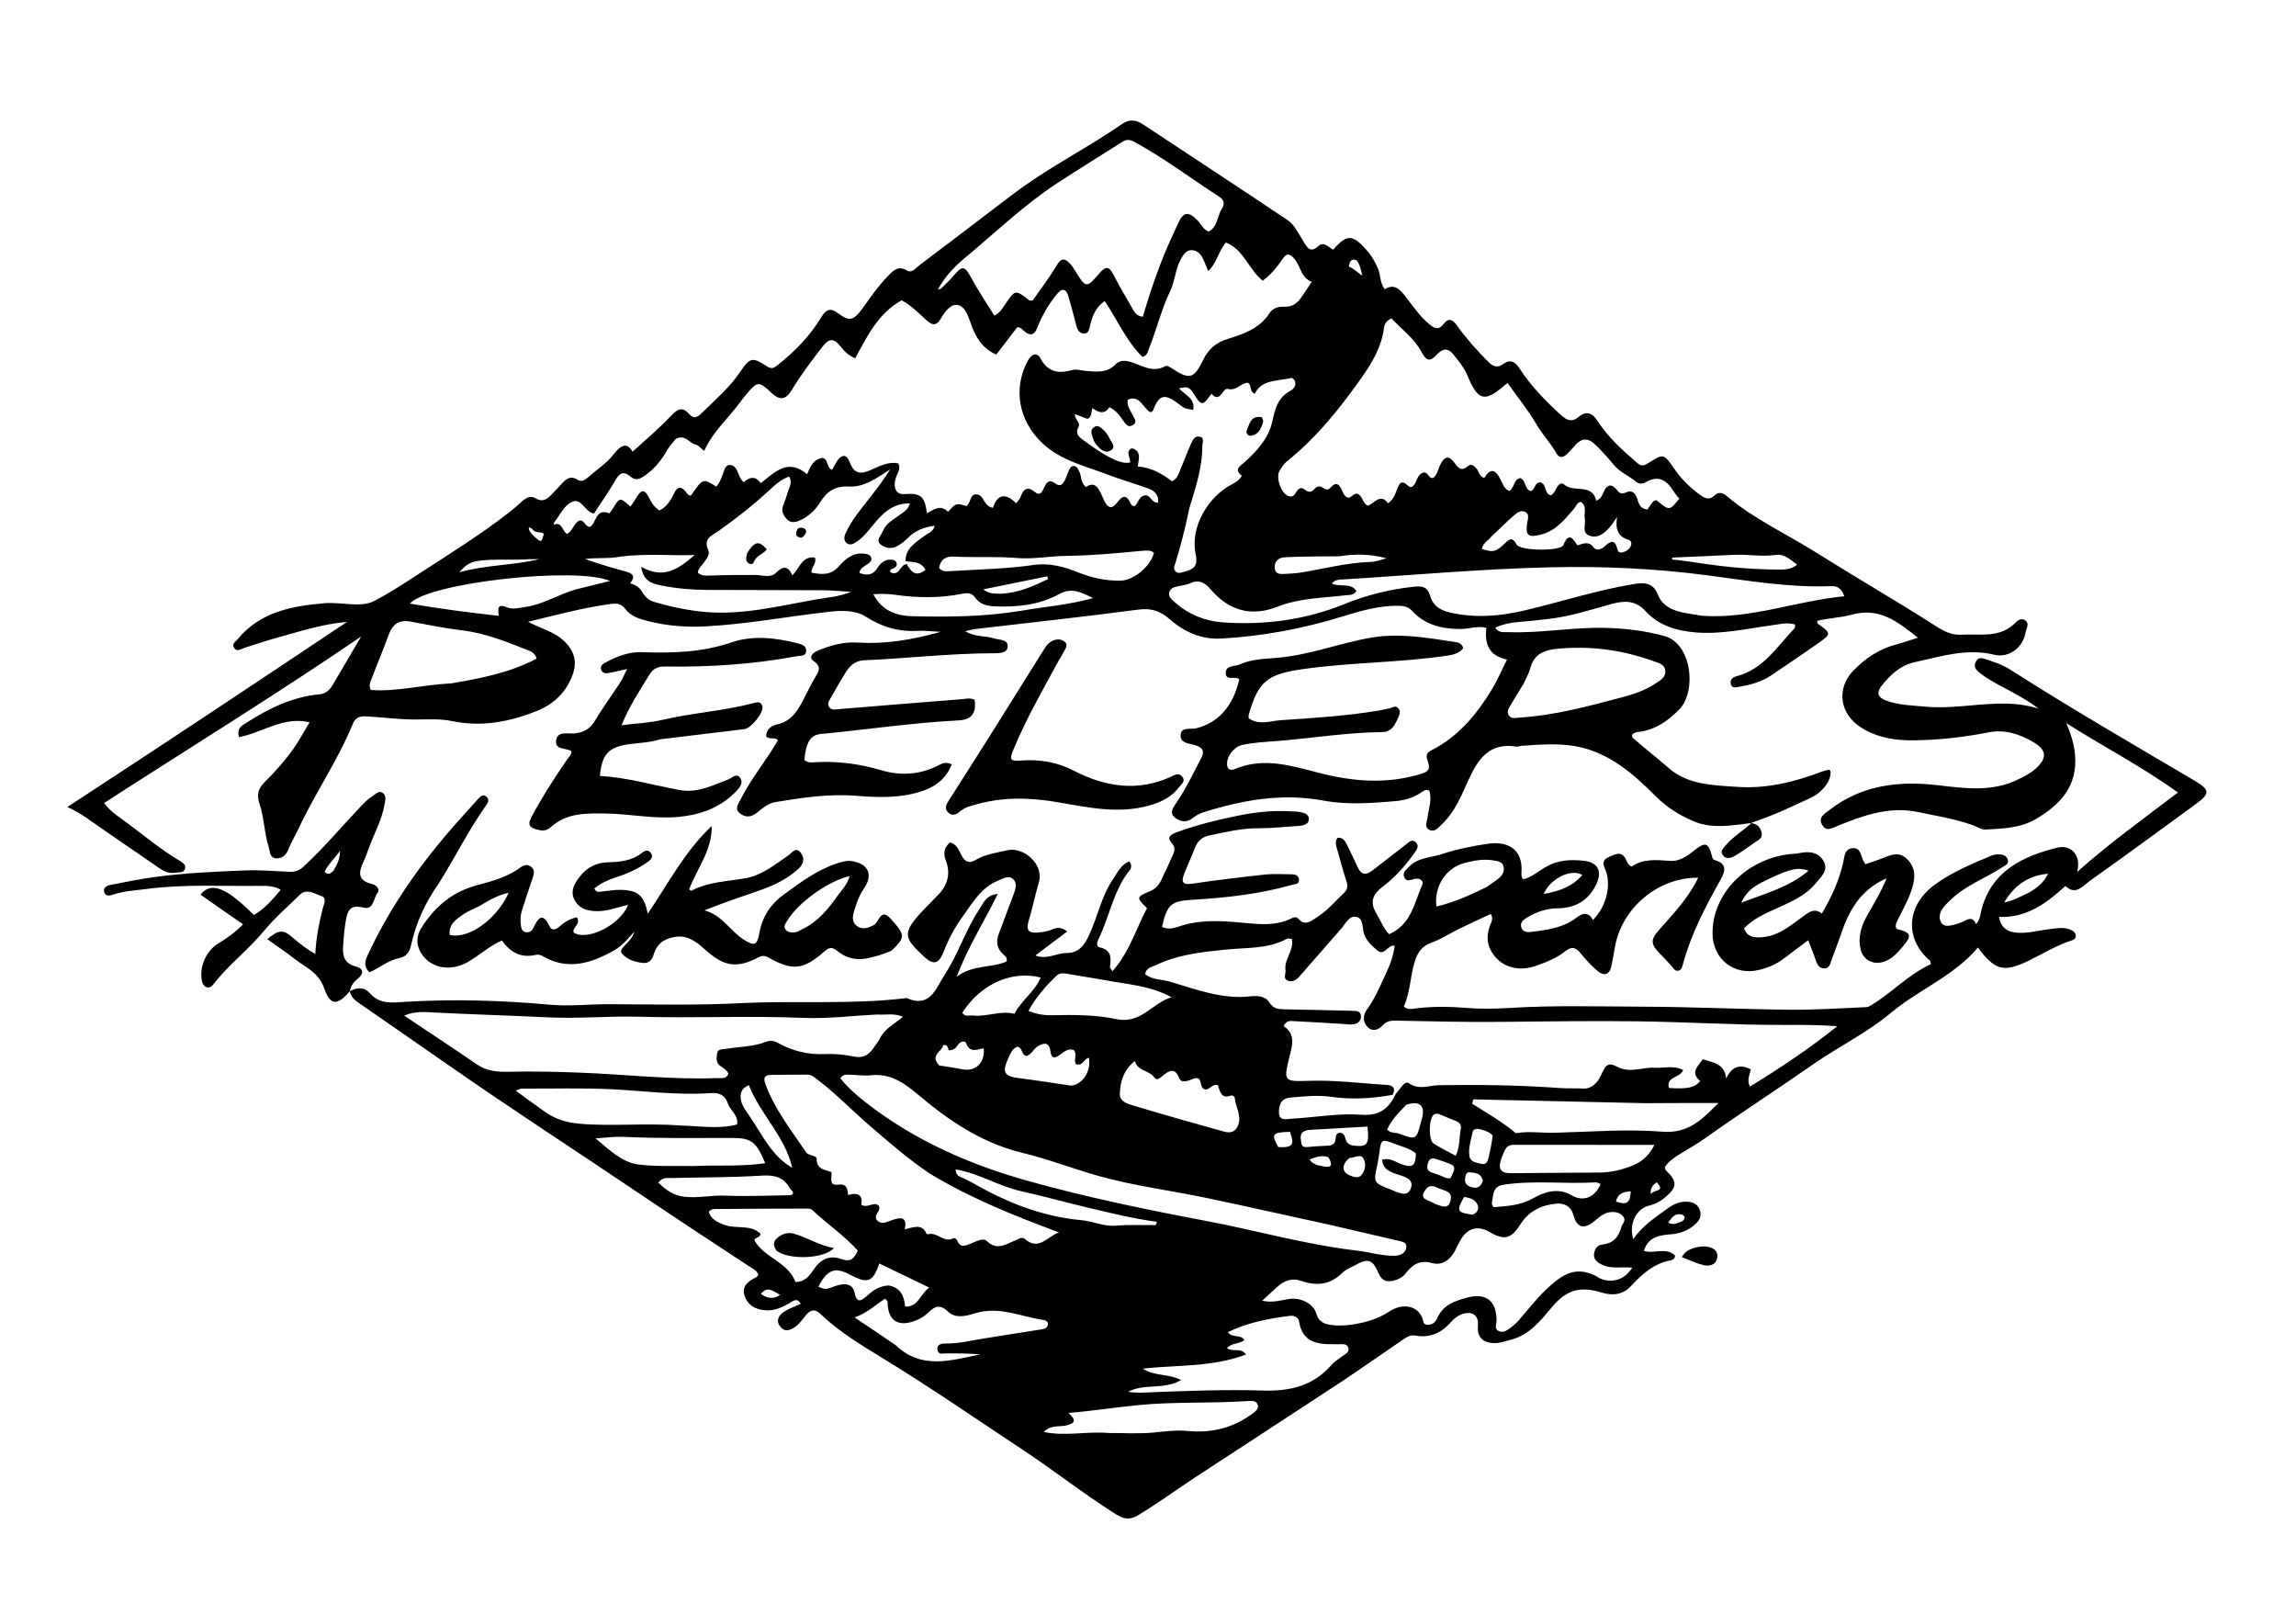
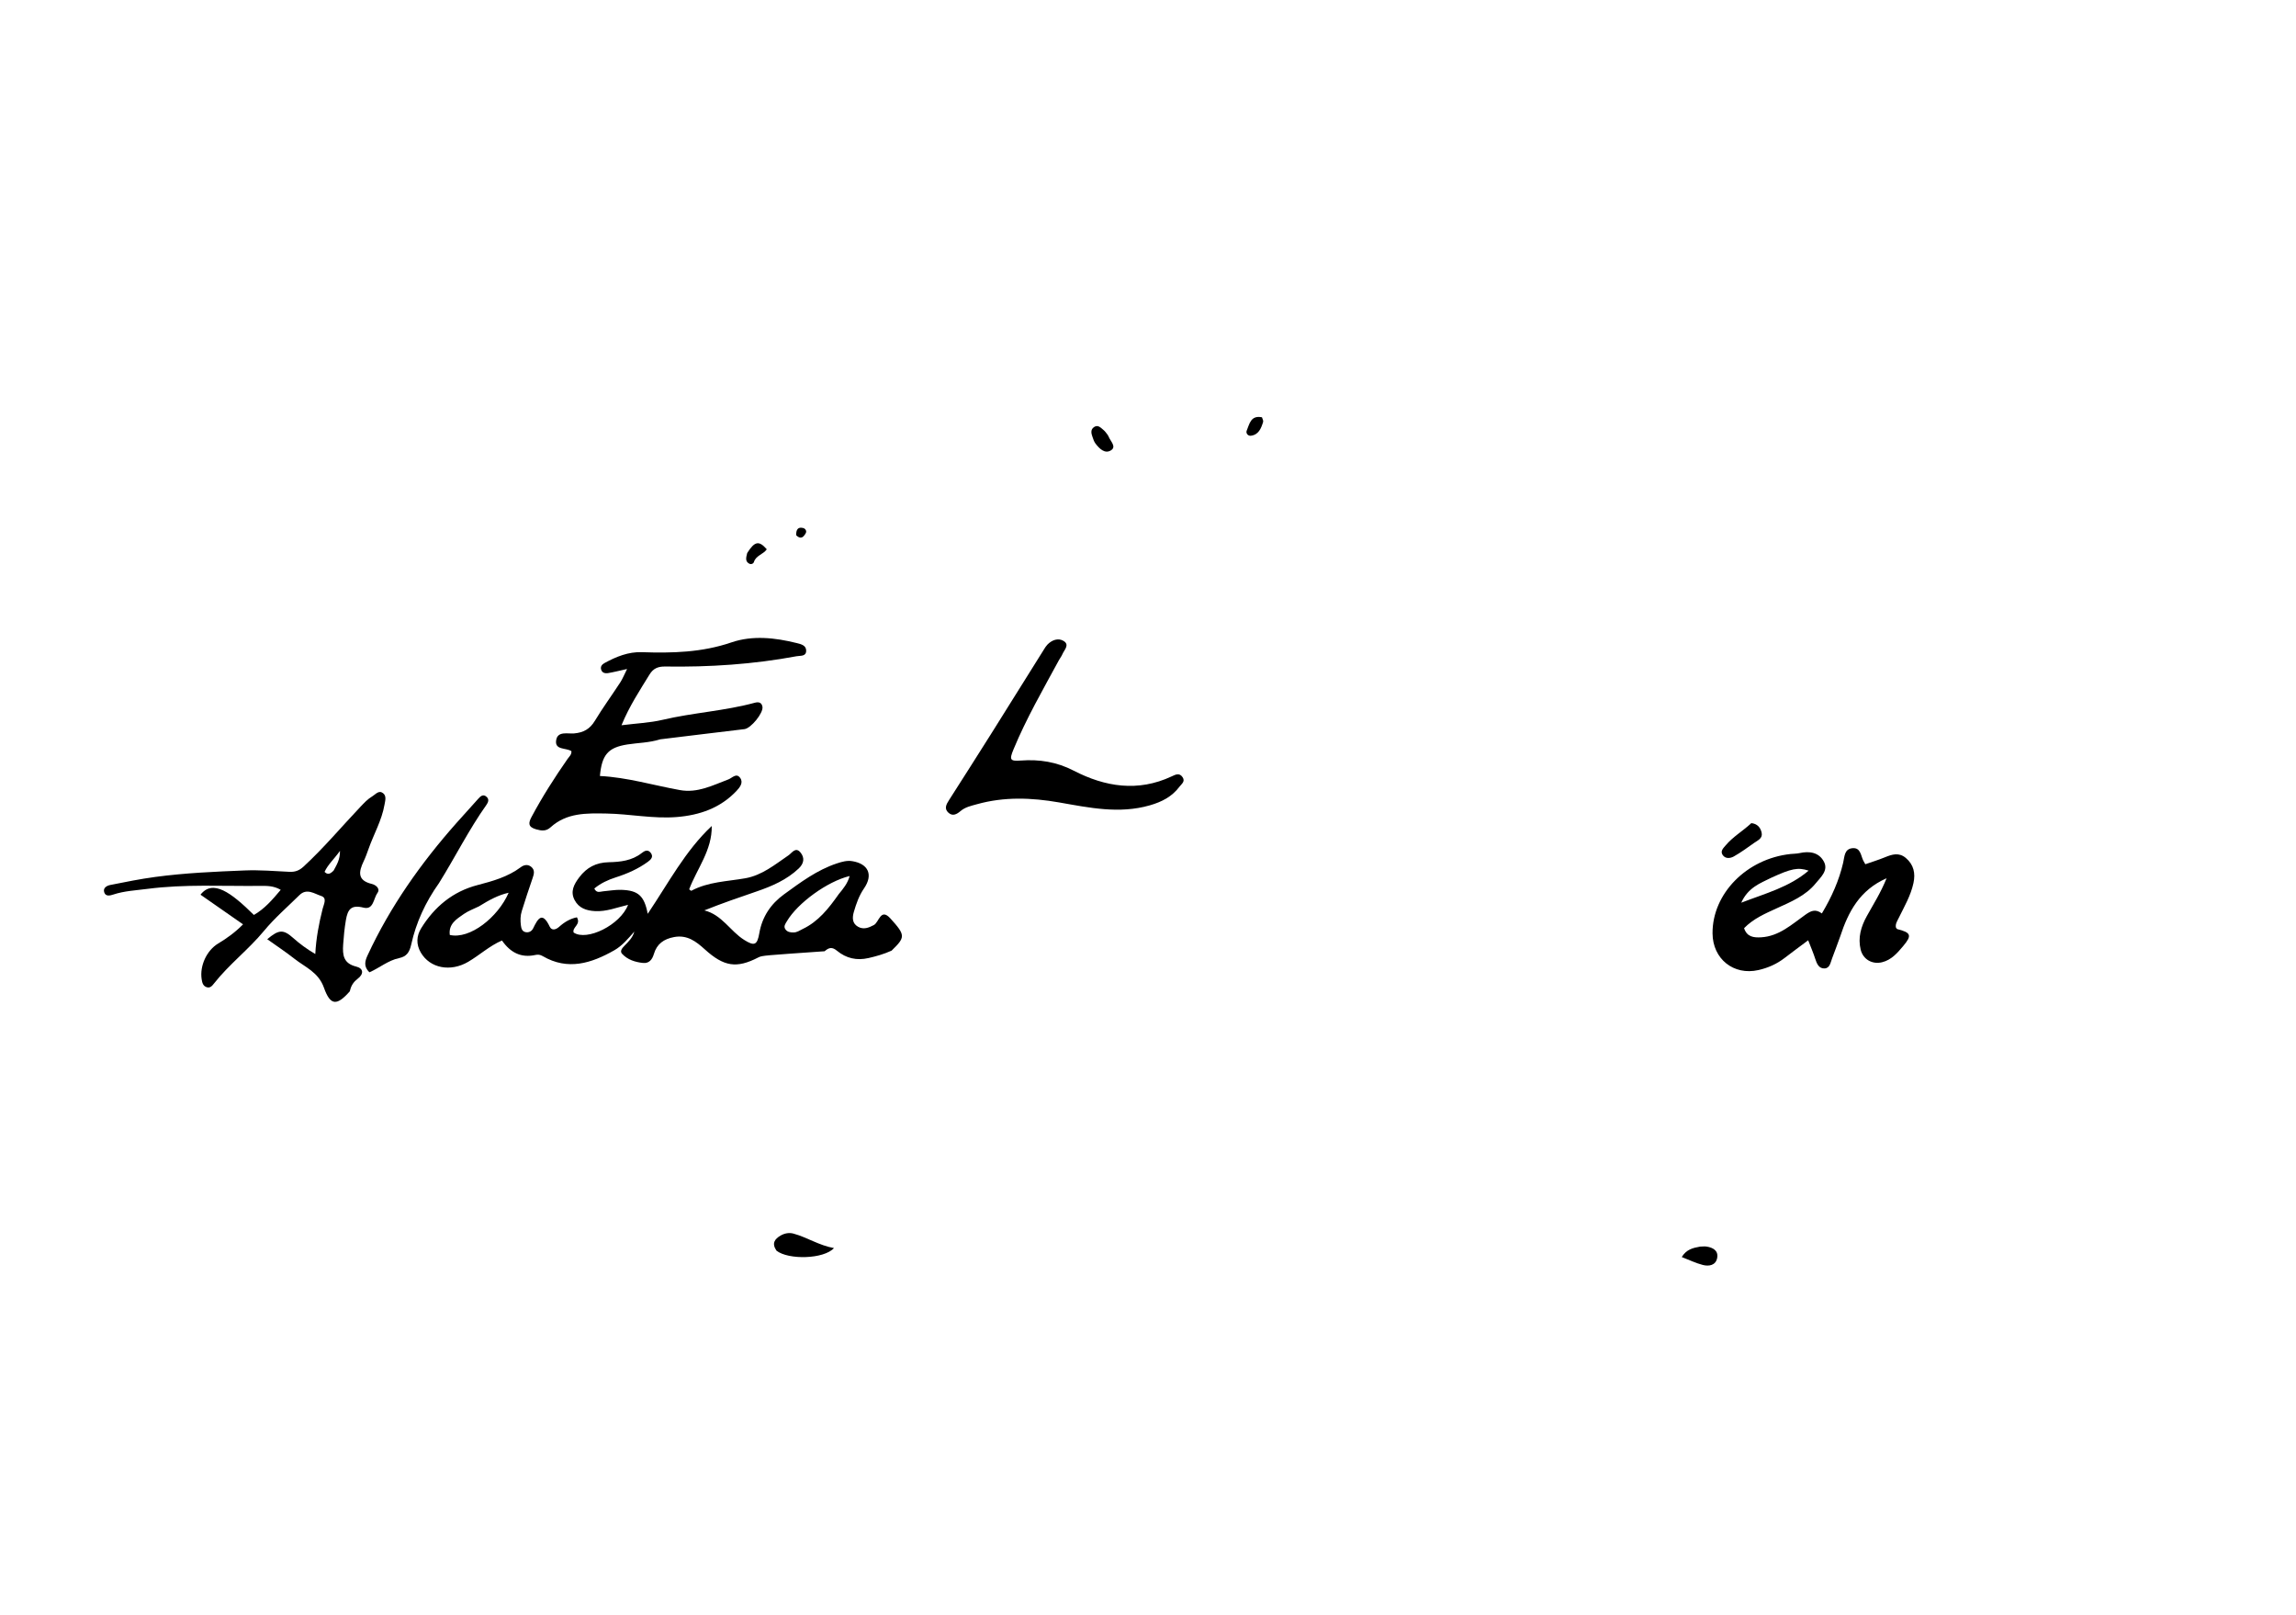
<svg xmlns="http://www.w3.org/2000/svg" version="1.1" id="Layer_1" x="0px" y="0px" width="100%" viewBox="0 0 1024 720" enable-background="new 0 0 1024 720" xml:space="preserve">
-   <path fill="#000000" opacity="1" stroke="none" d=" M781.046,366.976   C772.449,367.961 763.73,369.735 755.389,366.189   C749.163,363.542 743.425,360.014 738.517,355.095   C728.346,344.903 717.486,335.385 702.744,332.736   C694.751,331.299 686.494,332.004 678.356,332.551   C677.698,332.595 677.017,333.012 676.405,332.908   C664.328,330.857 659.165,338.431 654.897,347.838   C651.751,354.77 648.898,361.983 643.152,367.408   C641.589,368.884 640.102,371.089 637.722,370.089   C634.969,368.932 636.449,366.38 636.693,364.343   C637.162,360.427 638.781,356.579 637.442,352.557   C635.674,351.574 634.562,352.926 633.375,353.661   C630.036,355.728 626.351,356.854 622.532,357.181   C611.759,358.106 600.91,358.926 590.209,356.946   C571.782,353.536 554.118,356.667 536.621,362.213   C534.812,362.787 533.293,363.711 531.842,364.827   C528.921,367.074 525.864,366.238 523.645,364.233   C521.5,362.295 523.348,359.849 524.64,357.96   C528.889,351.751 532.061,344.957 535.569,338.342   C537.108,335.439 536.995,333.559 533.337,332.348   C530.716,331.481 526.297,331.578 526.54,327.734   C526.781,323.904 531.031,325.35 533.536,324.719   C543.397,322.234 550.042,314.787 552.698,302.902   C551.025,301.121 546.79,303.881 546.679,300.161   C546.57,296.533 550.502,297.297 552.76,296.283   C558.378,293.761 564.489,293.792 570.404,293.232   C584.606,291.887 597.905,286.602 611.847,284.256   C624.361,282.15 636.714,284.428 649.048,286.255   C650.434,286.46 652.034,286.913 652.588,288.985   C650.946,291.125 648.575,291.857 645.857,292.268   C624.141,295.552 602.099,295.248 580.361,298.44   C565.237,300.661 561.033,303.903 556.855,318.976   C556.773,319.271 556.899,319.623 556.954,320.244   C561.422,323.528 566.728,321.41 571.301,321.108   C586.037,320.136 600.823,319.191 615.431,316.734   C616.741,316.513 618.02,316.101 619.333,315.91   C620.85,315.688 622.574,314.107 623.856,316.069   C624.905,317.673 623.875,319.31 623.188,320.798   C621.837,323.721 620.415,326.376 616.41,326.417   C600.748,326.577 585.279,329.131 569.703,330.387   C564.409,330.814 559.09,331.007 553.884,332.19   C550.291,333.007 547.012,337.369 547.257,340.911   C547.434,343.48 549.2,343.534 550.818,342.857   C563.643,337.487 576.004,341.446 588.387,344.626   C603.629,348.54 618.814,349.747 634.153,344.929   C637.234,343.962 637.786,342.728 636.943,339.977   C636.334,337.99 635.369,336.058 638.337,334.564   C650.335,328.524 658.572,318.58 665.383,307.365   C667.849,303.304 669.7,298.871 672.107,294.059   C663.947,292.402 662.087,287.045 662.905,279.895   C658.758,278.941 654.905,280.505 651.003,280.461   C642.798,280.368 635.485,278.587 629.759,272.336   C628.024,270.441 625.834,270.097 623.402,270.088   C615.114,270.057 607.2,272.234 599.445,274.649   C581.541,280.223 563.287,283.696 544.595,284.712   C535.881,285.185 528.228,281.809 521.785,276.168   C517.615,272.517 513.571,271.027 507.796,271.791   C483.727,274.976 459.58,277.57 435.465,280.408   C433.989,280.581 432.542,280.993 430.45,281.423   C434.803,284.108 439.416,283.35 443.477,284.667   C445.839,285.433 449.793,284.971 449.401,288.518   C449.099,291.249 445.585,291.262 443.098,291.268   C423.774,291.311 404.573,293.549 385.298,294.409   C381.421,294.582 379.157,296.745 377.328,299.591   C374.901,303.368 372.696,307.292 370.487,311.204   C369.778,312.46 368.726,313.859 369.889,315.355   C370.981,316.76 372.558,316.305 374.058,316.181   C392.305,314.68 410.553,313.188 428.806,311.759   C430.75,311.607 432.774,311.026 434.673,312.014   C435.513,318.055 433.314,320.905 427.54,321.2   C406.934,322.253 386.525,325.294 366.011,327.28   C361.445,327.722 359.466,331.001 358.74,338.753   C360.496,340.492 362.785,339.848 364.833,339.769   C374.416,339.399 383.782,340.679 392.936,343.394   C401.832,346.034 410.351,345.447 418.622,341.194   C420.228,340.367 421.916,339.554 424.462,340.806   C422.161,346.737 417.819,350.383 412.099,352.435   C402.131,356.01 391.822,355.608 381.461,354.794   C369.465,353.852 357.631,355.696 345.849,357.609   C342.531,358.147 339.885,360.545 337.266,362.581   C334.726,364.556 332.215,364.43 329.957,362.624   C327.429,360.602 329.337,358.364 330.342,356.375   C334.038,349.064 338.929,342.506 343.465,335.724   C344.728,333.836 345.845,331.851 346.97,330.006   C345.22,328.414 343.201,329.998 341.7,328.3   C341.71,325.258 344.063,323.52 346.501,323.009   C353.105,321.623 355.893,316.68 358.579,311.426   C360.171,308.312 361.717,305.166 363.484,302.152   C365.066,299.452 366.672,297.312 362.85,294.726   C360.501,293.137 362.388,291.11 364.416,290.251   C370.139,287.826 376.133,286.084 382.36,286.486   C394.624,287.277 406.469,285.371 419.533,281.724   C415.248,281.511 412.304,281.095 409.396,281.272   C400.944,281.787 393.476,279.639 386.264,275.019   C381.475,271.951 375.391,272.148 369.775,272.772   C351.434,274.809 333.263,278.292 314.796,279.275   C306.099,279.738 297.5,279.078 289.039,276.931   C285.129,275.938 281.296,274.801 278.719,271.342   C277.118,269.192 274.941,268.941 272.462,269.272   C260.074,270.923 248.061,274.237 235.518,277.225   C241.3,280.355 247.42,281.609 251.989,286.218   C256.496,290.765 257.402,295.622 255.249,301.242   C252.353,308.797 246.927,313.984 239.449,316.984   C227.199,321.898 214.738,324.257 201.453,321.486   C196.157,320.381 190.487,320.808 185.033,320.803   C178.197,320.798 171.486,319.918 164.718,319.478   C161.66,319.279 158.885,319.027 157.341,322.792   C150.692,339.008 140.625,353.471 133.222,369.311   C131.742,372.478 129.869,375.481 128.611,378.727   C127.537,381.5 125.573,382.936 122.972,382.69   C120.331,382.44 120.479,379.741 119.829,377.68   C117.824,371.323 117.817,364.542 115.714,358.274   C114.407,354.38 115.173,351.585 117.911,348.841   C124.158,342.581 130.013,335.991 134.419,328.246   C135.556,326.246 136.744,324.275 138.049,322.053   C126.37,319.247 116.973,326.744 106.599,328.653   C105.507,324.568 107.901,323.53 109.774,322.331   C119.816,315.898 130.349,310.688 142.476,309.575   C145.207,309.324 147.004,307.731 148.345,305.437   C152.606,298.147 156.906,290.881 161.087,283.781   C123.627,309.387 84.874,333.212 46.417,358.04   C49.583,362.238 53.36,364.407 56.777,366.965   C64.366,372.644 71.676,378.714 79.826,383.616   C81.276,384.488 83.043,385.406 82.494,387.353   C81.931,389.348 79.802,388.81 78.228,389.106   C75.362,389.645 73.076,388.488 70.81,386.919   C59.996,379.431 49.094,372.069 38.337,364.5   C35.876,362.768 33.323,361.391 30.068,359.798   C71.726,332.645 113.036,305.174 154.738,277.306   C143.271,278.254 132.895,281.807 122.378,284.679   C117.885,285.906 113.494,287.503 109.034,288.859   C107.541,289.313 105.802,290.799 104.48,288.995   C103.105,287.118 105.094,286.095 106.113,284.867   C116.154,272.76 130.235,270.207 144.667,268.959   C152.11,268.316 160.864,271.083 166.802,268.012   C172.989,264.812 179.324,260.721 185.413,256.754   C199.497,247.577 213.829,238.784 227.101,228.42   C229.063,226.888 230.978,225.282 232.792,223.58   C234.53,221.95 236.699,220.865 238.671,222.073   C242.159,224.209 244.201,222.429 246.338,220.157   C247.82,218.58 249.325,217.023 250.772,215.414   C252.6,213.383 254.642,212.074 257.313,213.77   C259.333,215.054 260.818,214.102 262.228,212.854   C266.084,209.442 270.493,206.659 273.717,202.522   C276.414,199.059 279.335,196.573 282.131,201.398   C287.883,196.113 293.772,191.231 298.979,185.707   C301.898,182.611 304.116,180.858 307.381,184.632   C309.486,187.066 311.24,185.887 312.855,184.293   C318.888,178.338 325.387,172.853 330.192,165.698   C334.495,159.291 335.674,159.134 342.12,163.377   C344.224,164.762 345.361,163.937 346.894,162.725   C354.539,156.684 361.261,149.781 366.291,141.412   C368.373,137.949 370.295,137.065 373.79,139.668   C378.782,143.386 380.602,143.061 384.585,137.612   C388.22,132.639 391.647,127.538 395.976,123.105   C398.411,120.612 400.581,118.255 404.518,120.606   C406.738,121.931 408.226,119.639 409.687,118.54   C423.774,107.942 437.772,97.226 451.81,86.561   C463.64,77.574 476.622,70.385 489.227,62.606   C493.048,60.248 496.78,57.742 500.505,55.234   C503.671,53.103 506.603,53.345 509.755,55.434   C531.236,69.673 552.826,83.748 574.219,98.116   C577.476,100.303 579.148,104.278 581.306,107.613   C582.919,110.107 584.214,113.175 588.035,109.68   C590.41,107.508 592.564,110.28 594.584,111.339   C600.597,104.365 603.195,104.456 609.27,111.239   C611.543,113.776 613.193,116.562 614.535,119.646   C615.793,122.535 615.294,125.963 617.585,128.962   C621.984,126.187 624.51,129.219 626.917,132.311   C630.187,136.511 633.154,140.937 637.294,144.422   C639.66,146.413 641.59,147.449 643.908,144.382   C646.093,141.49 647.93,142.511 649.763,145.086   C653.92,150.927 658.71,156.242 663.774,161.321   C665.776,163.329 667.736,164.253 670.314,162.364   C673.493,160.035 675.695,161.185 677.679,164.249   C682.785,172.131 689.284,178.798 696.222,185.08   C698.719,187.341 700.974,188.461 704.025,185.914   C707.516,183 710.182,184.077 712.579,187.802   C717.311,195.157 723.819,200.904 730.373,206.586   C732.46,208.396 733.981,207.186 735.702,206.099   C741.721,202.296 742.198,202.386 746.285,208.423   C749.595,213.31 753.663,217.407 758.477,220.823   C760.596,222.327 762.417,223.061 764.634,220.931   C766.292,219.34 768.143,219.486 769.987,221.06   C781.968,231.285 796.32,237.792 809.534,246.081   C827.453,257.32 845.778,267.916 863.6,279.302   C867.323,281.68 870.662,283.248 874.942,282.999   C882.79,282.542 891.072,284.506 897.914,278.558   C899.301,277.352 900.843,275.173 903.052,276.49   C905.394,277.885 903.715,280.12 903.399,281.945   C902.218,288.778 896.029,293.522 889.269,291.891   C877,288.931 865.485,292.739 853.887,295.256   C847.782,296.58 843.019,300.81 839.133,305.836   C836.694,308.991 837.613,310.963 840.992,312.268   C846.678,314.464 852.677,314.492 858.652,315.066   C869.528,316.111 880.194,313.983 890.97,313.736   C896.788,313.603 902.545,313.9 909.196,315.961   C901.213,309.891 892.903,306.689 885.536,301.897   C884.156,301 882.825,299.97 881.663,298.809   C880.454,297.6 880.586,296.092 881.411,294.657   C882.262,293.175 883.586,293.321 884.92,293.728   C889.067,294.992 893.178,296.401 896.848,298.748   C923.645,315.883 951.191,331.773 978.56,347.956   C985.71,352.184 985.859,353.751 979.1,358.67   C963.485,370.031 947.954,381.511 932.186,392.656   C929.029,394.888 925.74,399.497 921.181,395.005   C912.644,402.822 903.878,409.272 891.554,408.837   C892.19,413.029 894.698,415.425 899.303,415.842   C904.375,416.3 909.206,414.812 914.151,414.257   C917.262,413.908 920.433,413.237 923.51,414.542   C924.823,415.099 925.833,415.989 925.753,417.513   C925.692,418.668 924.705,419.076 923.706,419.398   C917.167,421.505 911.336,425.118 905.223,428.128   C893.814,433.744 889.891,432.872 882.115,422.488   C871.382,435.239 855.688,441.245 843.294,451.631   C832.595,460.595 820.097,466.561 808.786,474.455   C792.849,485.579 776.487,496.1 760.666,507.382   C756.865,510.092 752.852,512.28 748.952,514.728   C746.41,516.323 743.978,517.988 742.502,520.449   C742.694,521.11 742.687,521.526 742.891,521.722   C748.291,526.902 748.156,529.445 742.112,534.296   C740.15,535.871 737.975,536.955 735.454,537.552   C729.737,538.907 726.335,545.79 728.433,552.486   C732.519,546.48 738.23,542.849 743.657,538.882   C746.563,536.758 749.731,535.368 753.426,535.883   C755.74,536.205 757.489,537.448 758.182,539.752   C758.807,541.83 758.248,543.684 756.698,545.246   C753.496,548.471 749.65,550.005 745.101,550.351   C740.094,550.732 735.061,551.472 733.153,557.723   C737.739,559.211 743.159,555.894 747.079,559.836   C746.955,561.204 746.172,561.731 745.421,561.864   C737.747,563.22 732.418,568.005 727.331,573.497   C723.897,577.205 719.23,577.852 714.375,576.324   C704.865,573.331 698.678,575.038 692.272,582.676   C687.12,588.819 682.193,595.158 673.876,597.331   C671.297,598.005 668.781,598.989 666.069,598.845   C660.93,598.572 658.678,595.909 659.14,590.782   C659.485,586.961 657.221,584.863 653.445,585.557   C650.684,586.065 648.673,587.743 646.841,589.775   C642.66,594.415 637.526,596.656 631.228,595.481   C628.981,595.062 627.342,596.191 625.709,597.301   C616.206,603.759 606.833,610.412 597.241,616.734   C576.112,630.661 554.864,644.406 533.696,658.273   C524.924,664.02 516.473,670.238 507.476,675.664   C503.689,677.949 500.9,677.183 497.469,675.02   C483.305,666.09 470.166,655.696 456.213,646.469   C435.541,632.799 415.15,618.704 393.99,605.771   C384.208,599.791 374.318,593.873 365.957,585.893   C363.226,583.286 361.291,584.119 359.317,586.529   C357.842,588.33 356.567,590.293 354.592,591.645   C352.31,593.207 349.93,594.031 347.971,591.468   C345.811,588.641 347.404,586.316 349.841,584.775   C352.04,583.384 354.568,582.512 357.137,581.326   C355.541,578.443 353.832,580.034 352.247,580.945   C348.893,582.875 345.515,584.479 341.44,584.228   C336.76,583.94 333.246,581.75 331.986,577.427   C330.791,573.328 333.921,571.109 337.28,569.485   C337.673,569.295 337.905,568.771 338.228,568.381   C337.55,566.393 335.75,565.683 334.267,564.71   C317.287,553.572 300.305,542.408 283.489,531.057   C255.483,512.152 227.085,493.825 199.384,474.467   C186.56,465.506 173.652,456.667 160.813,447.728   C158.918,446.409 156.869,445.144 156.056,442.362   C156.002,442.005 156.034,441.971 156.034,441.971   C159.275,440.172 162.442,439.98 165.064,442.945   C169.572,448.041 175.381,447 181.101,446.658   C202.516,445.379 223.906,446.047 245.246,447.967   C254.054,448.76 262.783,447.698 271.554,447.738   C291.211,447.829 310.906,448.279 330.519,447.28   C354.964,446.035 379.49,448.008 403.865,445.054   C404.03,445.034 404.224,444.972 404.36,445.032   C414.94,449.634 417.406,440.598 421.316,434.626   C427.343,425.423 430.607,414.698 436.718,405.524   C438.479,402.88 439.567,399.167 445.012,398.543   C438.865,411.064 431.805,422.045 426.633,435.559   C433.992,429.913 442.207,431.762 448.933,428.675   C449.349,426.977 448.287,426.249 447.455,425.51   C444.575,422.949 444.132,419.897 445.432,416.432   C447.597,410.667 449.785,404.909 451.921,399.133   C452.792,396.777 453.924,394.004 451.941,392.069   C449.834,390.012 447.221,391.784 444.966,392.718   C437.41,395.845 433.661,402.775 429.18,408.896   C425.636,413.735 422.913,419.055 420.709,424.685   C418.675,429.881 416.155,430.323 412.207,426.602   C403.24,418.15 401.728,416.297 412.253,405.306   C414.327,403.14 416.461,401.032 418.538,398.868   C422.744,394.488 424.022,389.363 421.833,383.687   C420.587,380.456 421.02,377.927 423.64,375.63   C426.732,376.271 427.556,379.005 428.767,381.283   C430.262,384.094 432.002,385.274 435.132,383.413   C439.506,380.813 444.55,380.216 449.408,379.087   C456.328,377.478 465.706,385.157 463.323,393.402   C461.662,399.149 460.437,405.024 458.73,410.756   C457.58,414.618 458.717,416.098 462.67,415.817   C465.022,415.649 467.284,415.278 469.46,414.341   C471.365,413.52 473.275,413.213 475.957,415.338   C471.206,418.908 466.717,422.28 461.744,426.017   C466.947,428.025 471.18,424.916 475.629,424.928   C481.086,424.944 483.568,421.573 485.728,416.927   C489.521,408.771 491.216,399.722 496.287,392.155   C498.31,389.137 499.91,385.562 503.643,384.039   C505.619,386.594 503.777,387.98 502.822,389.299   C496.342,398.255 494.601,409.265 489.826,418.951   C489.211,420.197 488.845,422.077 490.407,422.397   C495.764,423.496 495.592,427.13 495.028,431.176   C494.978,431.534 495.494,431.972 496.159,433.025   C503.672,424.628 506.62,414.191 511.55,404.943   C506.715,400.061 506.684,399.988 513.004,397.314   C515.338,396.327 516.804,394.656 517.839,392.52   C519.581,388.926 521.282,385.309 522.875,381.647   C523.755,379.622 524.654,378.089 522.353,375.589   C519.771,372.785 523.581,371.484 525.704,370.732   C534.346,367.675 543.235,365.473 552.217,363.658   C559.755,362.135 567.354,361.283 575.061,361.714   C576.391,361.788 577.737,361.759 579.048,361.96   C581.215,362.292 583.907,362.724 583.721,365.434   C583.569,367.656 581.119,368.139 579.025,368.267   C573.045,368.633 567.064,369.316 561.086,369.298   C553.656,369.276 546.557,370.975 539.395,372.483   C536.212,373.154 534.095,374.966 532.913,378.061   C531.435,381.933 529.675,385.697 528.154,389.554   C526.718,393.197 527.348,394.699 531.886,394.004   C542.741,392.341 553.663,391.085 564.584,389.898   C568.204,389.504 571.902,389.823 575.564,389.809   C577.326,389.803 579.11,389.987 579.327,392.163   C579.546,394.356 577.592,394.143 576.214,394.535   C561.721,398.659 546.848,400.287 531.878,401.178   C522.305,401.747 520.529,403.185 518.255,413.254   C521.559,414.956 524.796,413.327 527.753,412.48   C536.483,409.977 545.219,410.601 554.035,411.403   C561.488,412.082 569.002,413.023 576.086,409.425   C577.043,408.939 578.177,408.674 578.878,409.487   C582.127,413.253 584.812,410.553 587.558,408.832   C592.131,405.966 595.491,401.746 599.401,398.136   C601.156,396.516 601.134,394.849 600.453,392.74   C599.021,388.307 597.767,383.813 596.554,379.314   C596.053,377.456 595.1,375.522 596.505,373.539   C599.357,373.223 600.107,375.482 601.053,377.339   C602.636,380.448 604.134,383.602 605.564,386.784   C607.079,390.154 609.319,390.224 611.929,388.237   C616.964,384.404 621.924,380.472 626.935,376.608   C628.215,375.622 629.592,373.991 631.285,375.413   C633.157,376.985 631.939,378.786 630.865,380.288   C626.777,386.009 622.12,391.249 616.502,395.483   C612.078,398.817 610.853,402.383 613.892,407.343   C615.77,410.408 616.936,413.916 619.547,416.517   C629.367,412.271 630.699,402.682 634.252,394.699   C635.18,392.616 633.244,391.383 630.975,391.847   C629.239,392.201 627.254,393.508 626.246,391.035   C625.393,388.944 627.253,387.694 628.482,386.407   C632.449,382.251 638.206,382.43 643.137,380.795   C649.735,378.607 656.672,377.219 663.569,376.207   C671.99,374.971 679.238,378.139 678.587,388.899   C678.526,389.901 678.365,390.88 679.296,392.087   C683.148,391.168 686.145,388.402 689.479,386.499   C694.908,383.4 700.609,383.147 706.435,383.797   C712.618,384.486 714.613,388.403 712.088,393.929   C708.665,401.419 702.695,404.903 694.652,404.984   C689.648,405.034 685.165,406.599 680.978,409.149   C679.397,410.111 677.765,411.378 678.509,413.545   C679.25,415.702 681.254,415.721 683.134,415.483   C690.259,414.581 697.387,413.636 703.309,409.007   C706.108,406.82 708.589,406.777 710.441,410.167   C716.559,404.11 718.929,393.987 715.73,387.195   C714.456,384.488 715.334,383.005 717.635,382.046   C720.166,380.991 722.996,379.251 725.009,382.86   C725.643,383.996 725.768,385.423 727.673,386.419   C732.601,382.891 738.542,383.33 744.56,383.841   C749.235,384.237 752.696,381.509 756.155,378.781   C760.54,375.321 762.036,375.888 763.414,381.371   C763.681,382.43 763.869,383.251 765.003,383.582   C770.322,385.135 769.492,388.423 767.427,392.105   C760.657,404.172 754.225,416.392 750.591,429.859   C750.244,431.146 749.97,432.593 748.35,432.823   C746.968,433.019 746.424,431.781 745.657,430.919   C743.999,429.059 742.311,427.222 740.559,425.451   C736.13,420.974 735.922,419.161 740.069,414.471   C745.805,407.982 751.765,401.687 755.998,394.035   C756.467,393.188 756.908,392.325 757.424,391.353   C739.44,391.158 723.237,404.823 720.191,422.492   C719.711,425.281 719.263,428.081 718.647,430.841   C717.747,434.872 715.196,435.216 712.446,432.89   C709.669,430.54 707.17,427.794 704.881,424.954   C702.783,422.351 700.911,421.913 698.214,424.051   C694.252,427.189 689.578,429.061 684.853,430.693   C676.133,433.705 667.97,430.479 664.547,423.016   C662.962,419.56 663.282,416.251 664.462,412.844   C664.985,411.332 666.197,409.916 664.933,407.478   C660.276,409.654 655.564,411.783 650.919,414.05   C646.736,416.091 642.789,418.74 638.441,420.294   C633.025,422.231 631.433,426.382 630.291,431.246   C628.935,437.021 628.638,443.051 626.096,448.846   C628.064,450.519 630.425,449.701 632.597,449.472   C639.408,448.754 646.168,448.746 653.022,449.333   C659.741,449.908 666.569,449.829 673.309,449.408   C693.096,448.172 712.897,448.775 732.683,448.844   C754.644,448.92 776.6,449.996 798.562,450.207   C809.842,450.316 821.131,449.508 832.413,449.05   C833.184,449.019 833.987,448.531 834.685,448.107   C843.918,442.502 851.336,434.355 861.112,429.922   C860.931,429.005 860.982,428.56 860.791,428.396   C849.175,418.421 850.187,403.522 863.282,394.159   C870.914,388.703 879.55,385.11 888.154,381.516   C889.196,381.081 890.425,380.898 891.559,380.924   C893.28,380.964 894.979,381.473 895.488,383.388   C896.003,385.327 894.32,385.806 893.07,386.63   C885.47,391.643 876.656,394.715 869.97,401.211   C868.404,402.732 866.761,404.158 865.781,406.108   C864.926,407.809 864.765,409.752 865.796,411.386   C866.986,413.27 869.037,412.835 870.808,412.467   C872.425,412.13 874.049,411.61 875.528,410.882   C877.775,409.777 879.889,408.514 881.292,412.022   C883.149,410.035 883.157,407.913 883.623,406.056   C888.046,388.443 901.83,381.918 917.393,377.979   C923.798,376.358 928.343,381.415 926.39,388.753   C941.104,375.701 956.079,364.992 971.329,353.353   C954.894,341.495 937.696,332.73 921.558,322.417   C923.424,326.828 925.062,331.556 925.47,336.758   C926.552,350.53 918.977,358.662 908.161,365.086   C901.102,369.279 893.258,369.413 885.497,369.878   C883.687,369.986 881.795,368.612 879.932,367.945   C871.933,365.078 863.556,363.766 855.286,362.044   C842.578,359.398 830.973,363.605 819.504,368.246   C816.99,369.263 814.464,371.035 812.619,367.678   C810.809,364.382 813.707,362.87 815.739,361.286   C830.083,350.107 846.517,348.052 863.992,350.07   C876.042,351.461 888.208,353.261 899.808,347.654   C902.648,346.281 905.491,344.895 907.879,342.729   C913.048,338.038 912.959,334.528 906.916,330.919   C900.797,327.266 894.043,325.107 886.84,326.534   C875.859,328.709 864.808,329.938 853.63,330.084   C845.366,330.192 837.508,329.029 830.214,324.496   C820.606,318.525 818.732,307.168 826.53,299.065   C831.939,293.446 838.238,289.274 845.892,287.286   C848.912,286.501 851.859,285.433 855.375,284.326   C846.394,277.22 838.182,270.639 825.948,274.044   C820.951,275.434 815.536,275.529 810.388,276.833   C810.578,277.57 810.555,278.008 810.746,278.141   C816.885,282.424 816.921,282.611 810.408,287.15   C803.578,291.91 796.704,296.609 789.778,301.228   C785.545,304.051 780.706,305.358 775.745,306.192   C774.344,306.428 772.521,307.09 771.96,305.028   C771.406,302.992 772.783,301.944 774.581,301.482   C786.482,298.419 792.522,288.266 800.296,280.218   C800.578,279.927 800.505,279.293 800.667,278.466   C797.18,277.375 793.82,278.291 790.478,278.745   C779.115,280.29 767.836,282.945 756.263,281.973   C747.821,281.263 739.814,279 733.886,272.461   C729.497,267.619 724.462,267.731 718.829,269.279   C709.541,271.83 700.358,274.862 690.722,275.952   C686.259,276.456 681.795,276.982 677.318,277.325   C673.804,277.593 670.43,278.252 666.867,279.833   C668.335,282.328 670.633,281.776 672.605,281.85   C687.283,282.399 701.837,279.517 716.465,279.96   C725.161,280.224 733.896,281.244 742.441,283.623   C754.462,286.971 756.879,308.2 748.889,316.364   C743.761,321.604 738.005,325.547 730.518,326.388   C729.494,326.503 728.554,326.738 727.858,327.796   C727.963,328.152 727.952,328.768 728.251,329.029   C733.502,333.618 739.001,337.905 744.273,342.484   C752.86,349.944 763.825,350.07 774.49,350.831   C787.76,351.779 800.265,348.697 812.514,344.047   C813.439,343.696 814.408,343.444 815.376,343.23   C815.649,343.17 815.989,343.413 816.297,343.52   C817.194,347.567 812.928,353.197 807.721,355.647   C799.146,359.682 790.588,363.722 781.265,366.77   C781.014,366.995 781.046,366.976 781.046,366.976  M404.427,251.543   C406.335,254.997 408.514,257.497 412.762,254.06   C410.539,250.097 407.188,250.763 403.838,250.239   C403.818,244.282 408.494,241.824 412.417,238.86   C413.997,237.666 416.227,237.175 416.842,234.384   C411.943,235.071 408.076,236.604 404.901,239.871   C403.533,241.28 401.875,242.479 400.173,243.472   C397.578,244.986 394.648,244.311 392.682,242.7   C390.486,240.9 392.961,238.824 393.688,236.921   C395.039,233.382 398.31,231.789 401.078,229.718   C402.916,228.343 405.052,227.305 405.775,224.464   C397.601,224.274 393.063,229.59 388.643,234.956   C386.621,237.411 384.677,239.891 381.955,241.611   C380.669,242.423 379.225,243.283 377.786,242.281   C376.099,241.106 376.457,239.176 377.157,237.73   C378.454,235.05 379.944,232.416 381.698,230.013   C386.462,223.49 391.886,217.449 397.015,209.275   C390.512,213.507 385.166,217.306 378.608,216.927   C372.651,216.583 368.82,219.048 365.854,223.845   C363.629,227.444 360.628,230.317 356.683,232.05   C354.764,232.893 352.75,233.309 351.096,231.637   C349.542,230.065 348.392,228.187 349.151,225.806   C349.757,223.906 350.651,222.084 351.104,220.155   C351.667,217.762 353.699,215.455 351.955,212.506   C348.303,213.699 345.817,216.096 343.265,218.455   C336.171,225.015 328.577,230.983 320.715,236.569   C317.497,238.856 313.499,239.982 315.916,245.372   C316.726,247.179 315.109,249.155 313.966,250.821   C312.964,252.281 311.295,253.366 311.288,255.4   C312.701,256.663 314.405,256.708 316.052,256.643   C323.013,256.369 329.97,256.363 336.933,256.357   C339.921,256.354 343.612,257.879 346.065,255.426   C349.159,252.332 351.395,252.102 353.41,256.504   C356.662,253.271 357.71,247.796 363.431,248.614   C364.38,251.329 361.748,252.788 361.904,255.325   C366.433,256.247 370.557,256.531 374.092,252.548   C377.103,249.157 380.523,246.163 385.668,246.889   C386.876,247.059 388.048,247.299 388.511,248.542   C389.012,249.891 388.082,250.69 387.103,251.411   C385.608,252.511 383.581,253.161 383.285,255.447   C386.894,256.844 389.475,256.372 391.517,252.982   C392.687,251.041 394.613,249.429 397.262,249.527   C398.28,249.564 399.337,249.766 399.785,250.809   C400.241,251.87 399.803,252.665 398.787,253.284   C398.083,253.713 396.648,253.669 397.101,255.171   C401.483,257.109 401.225,251.578 404.427,251.543  M622.536,487.605   C624.422,485.839 626.347,481.612 628.326,482.967   C633.018,486.181 637.286,483.919 641.772,483.85   C659.742,483.575 677.713,483.82 695.642,485.113   C699.141,485.365 702.603,485.156 706.079,485.345   C710.19,485.567 712.737,482.203 713.952,479.587   C716.097,474.962 716.981,473.378 721.325,475.667   C726.995,478.654 732.45,475.73 737.986,476.073   C742.11,476.328 746.356,474.85 750.675,477.094   C749.279,480.767 742.853,479.922 744.36,485.103   C752.658,485.639 755.824,484.956 758.299,482.004   C753.499,478.089 757.478,475.368 759.397,472.267   C764.002,473.806 769.127,474.082 769.85,480.833   C772.664,475.074 776.266,474.528 780.867,476.78   C780.321,479.337 778.977,481.645 780.469,484.461   C793.951,476.212 806.984,467.521 819.401,457.558   C811.51,456.965 803.782,456.935 796.054,456.971   C774.072,457.071 752.124,455.633 730.161,455.371   C709.858,455.128 689.531,455.408 669.22,455.621   C653.784,455.784 638.27,455.376 622.794,455.071   C620.537,455.026 618.469,455.193 616.848,456.971   C614.779,459.242 612.203,460.221 609.897,457.873   C607.703,455.64 607.849,452.559 609.68,450.057   C613.258,445.166 615.53,439.61 618.064,434.204   C619.916,430.253 621.503,426.118 621.99,421.627   C618.754,421.209 617.538,426.51 614.219,423.704   C611.818,421.674 609.434,419.574 608.373,416.384   C607.466,413.658 608.185,409.324 604.797,408.781   C601.207,408.207 599.913,412.678 597.473,414.776   C597.227,414.988 597.09,415.322 596.872,415.572   C591.071,422.206 585.281,428.849 579.452,435.458   C578.042,437.057 576.168,438.105 574.127,437.133   C572.14,436.185 573.538,434.191 573.32,432.669   C572.608,427.712 577.112,423.84 576.207,418.686   C575.376,418.596 574.595,418.251 574.137,418.501   C565.423,423.247 555.778,422.434 546.396,423.409   C535.816,424.507 525.164,425.625 515.387,430.38   C513.58,431.259 511.099,431.519 510.754,434.332   C513.958,437.006 518.03,436.589 521.637,437.651   C533.503,441.144 545.126,445.711 557.976,444.214   C560.672,443.9 564.376,444.075 566.142,446.971   C567.854,449.777 570.15,449.978 572.922,450.021   C583.07,450.177 593.215,450.457 603.362,450.699   C605.074,450.739 606.898,450.788 606.975,453.128   C607.039,455.087 605.726,456.249 604.003,456.638   C602.754,456.919 601.379,456.695 600.065,456.619   C592.586,456.184 585.111,455.665 577.628,455.322   C575.951,455.245 573.877,454.632 572.464,457.496   C578.167,461.234 576.244,466.452 574.915,471.868   C572.444,481.937 572.824,482.284 583.283,481.913   C595.126,481.492 606.859,482.977 618.634,483.751   C621.396,483.933 622.52,485.315 621.157,488.138   C611.986,489.825 602.758,490.34 593.512,489.018   C587.5,488.158 581.576,488.867 575.613,489.353   C571.434,489.693 570.377,492.474 570.403,495.902   C570.435,500.009 573.714,498.909 575.953,498.793   C586.405,498.248 596.813,496.261 607.289,497.026   C614.713,497.568 619.37,494.7 622.536,487.605  M301.339,195.753   C300.121,197.32 298.707,198.773 297.723,200.476   C295.107,205.001 291.999,209.005 287.638,212.024   C285.39,213.581 283.492,214.545 281.014,212.381   C278.532,210.212 276.562,210.486 274.716,213.706   C271.683,218.994 268.132,223.985 264.882,228.975   C260.618,228.196 259.465,221.727 254.989,223.833   C251.445,225.501 249.745,229.703 247.251,232.8   C247.077,233.016 247.073,233.368 246.904,233.955   C250.881,232.399 250.616,236.909 252.913,238.051   C255.205,236.875 255.651,234.218 257.382,232.755   C260.346,230.249 260.733,235.22 263.226,234.878   C266.03,233.096 265.637,226.477 271.616,228.836   C271.856,228.931 272.723,227.724 273.144,227.03   C276.421,221.633 276.409,221.626 281.195,225.862   C282.12,224.469 283.105,223.142 283.926,221.72   C285.818,218.442 287.5,217.871 289.383,221.781   C290.445,223.988 291.741,226.134 294.097,227.592   C297.53,225.978 299.203,222.896 300.737,219.794   C302.053,217.134 303.446,216.579 305.567,218.929   C306.299,219.74 306.733,221.034 308.178,220.921   C313.489,213.241 313.489,213.241 319.449,216.934   C321.303,214.913 322.038,212.34 322.927,209.842   C323.387,208.549 323.96,207.282 325.607,207.313   C327.107,207.342 327.968,208.351 328.641,209.586   C329.58,211.311 329.789,213.44 331.718,214.994   C334.306,212.598 337.028,212.135 339.257,215.425   C345.608,210.607 351.27,204.102 359.975,211.438   C361.133,208.561 362.246,205.854 365.02,204.643   C369.875,202.524 368.073,208.864 371.169,209.408   C371.754,208.342 372.343,207.176 373.016,206.061   C375.172,202.488 377.536,202.245 378.964,206.082   C381.193,212.074 384.648,211.226 389.062,209.242   C392.762,207.579 396.518,205.733 400.658,206.599   C401.874,209.31 400.169,211.05 399.525,213.055   C398.119,217.425 399.739,220.555 403.118,220.304   C410.618,219.746 412.456,221.194 413.4,228.846   C416.532,227.089 419.678,224.828 422.788,228.219   C426.374,224.268 426.374,224.268 431.053,225.639   C433.187,224.236 432.376,219.623 436.23,220.557   C438.96,221.219 438.696,225.676 442.856,226.428   C444.69,220.343 448.538,219.663 453.202,224.393   C454.077,223.221 454.751,222.635 455.022,221.901   C456.331,218.347 457.853,216.325 461.768,219.519   C463.968,221.313 464.933,218.942 465.689,217.31   C466.754,215.01 467.981,213.548 470.586,215.506   C473.013,217.331 474.183,215.772 475.093,213.726   C475.633,212.512 476.069,211.252 476.598,210.032   C477.061,208.967 477.493,207.76 478.946,207.8   C480.371,207.839 480.699,209.086 481.277,210.097   C482.501,212.238 481.763,215.173 484.367,217.136   C488.188,214.532 489.75,217.414 491.225,220.426   C491.664,221.322 491.96,222.29 492.419,223.174   C494.321,226.842 495.997,227.072 498.477,223.808   C500.439,221.225 502.088,220.261 503.915,223.861   C504.332,224.682 504.729,225.752 506.071,225.692   C507.752,224.254 507.877,221.239 510.67,220.872   C513.23,220.536 513.574,224.477 516.526,224.061   C516.817,220.656 514.89,218.834 512.345,217.895   C506.28,215.655 500.024,213.926 493.995,211.602   C483.868,207.7 473.066,205.407 464.728,197.441   C454.331,187.508 451.624,173.263 458.46,160.744   C460.071,157.792 462.467,156.886 464.064,159.828   C467.462,166.091 472.195,166.681 478.299,164.96   C480.076,164.459 482.201,165.22 484.169,165.364   C488.899,165.708 493.635,166.521 497.535,162.436   C498.826,161.085 500.921,160.588 503.122,161.085   C508.599,162.32 513.695,166.7 519.843,163.185   C520.384,162.875 521.727,163.63 522.523,164.155   C530.471,169.397 532.465,169.022 536.594,160.489   C538.943,155.635 542.38,152.694 547.535,151.117   C554.702,148.925 561.825,146.476 566.221,139.58   C567.67,137.307 570.287,136.612 572.849,136.754   C576.688,136.966 578.913,134.834 580.811,131.983   C582.173,129.937 583.545,127.899 585.059,125.64   C580.115,123.834 580.08,118.643 577.293,115.401   C575.239,113.012 573.884,112.677 571.975,115.521   C569.596,119.068 566.848,122.36 563.175,125.142   C556.842,120.202 554.926,111.429 546.779,108.135   C543.545,111.566 542.871,117.086 538.878,120.852   C538.071,118.963 537.464,117.62 536.919,116.253   C535.935,113.783 534.359,111.663 531.63,111.539   C529.055,111.421 527.764,113.512 526.577,115.692   C524.165,120.122 523.997,125.437 521.968,129.626   C518.005,137.806 515.984,146.545 512.644,154.853   C511.999,156.456 511.845,158.459 509.584,159.174   C502.273,152.057 498.312,142.531 492.674,134.212   C488.575,137.172 487.327,140.768 486.296,144.494   C485.784,146.347 485.839,149.015 483.076,148.682   C480.886,148.417 480.273,146.208 479.772,144.175   C478.779,140.151 477.649,136.159 476.508,132.173   C475.47,128.547 473.66,128.338 471.348,131.168   C467.629,135.717 464.713,140.751 462.576,146.214   C461.323,149.414 459.506,149.91 456.899,147.749   C456.017,147.019 455.33,145.998 453.709,145.86   C450.653,149.855 447.482,154.002 444.349,158.098   C437.694,155.207 434.9,149.803 432.859,143.892   C431.691,140.509 430.233,136.416 426.92,135.962   C423.865,135.543 421.256,139.177 419.64,141.994   C417.439,145.831 415.437,144.805 412.984,142.576   C409.554,139.461 406.295,136.12 402.141,133.893   C391.661,139.693 386.744,149.912 381.437,159.726   C378.419,158.552 376.653,156.692 374.961,154.564   C371.964,150.792 369.912,150.642 366.973,154.401   C362.063,160.681 357.257,167.053 353.12,173.905   C350.481,178.275 347.796,178.602 344.287,175.351   C338.254,169.762 337.907,169.784 332.479,176.285   C331.52,177.433 330.608,178.623 329.713,179.823   C324.497,186.825 317.795,192.653 314.049,201.042   C312.332,199.714 311.386,198.427 310.231,198.198   C307.313,197.622 305.599,193.358 301.339,195.753  M641.179,157.738   C638.426,160.844 636.46,161.746 633.994,156.968   C630.856,150.887 625.114,146.837 620.592,141.951   C618.317,142.971 617.466,144.406 617.217,146.39   C616.21,154.395 612.186,161.329 607.793,167.613   C597.994,181.629 587.316,195.029 573.803,205.833   C572.548,206.836 571.658,208.353 570.764,209.738   C568.815,212.754 571.29,219.934 574.57,221.169   C576.492,221.892 577.324,220.738 578.123,219.381   C578.997,217.895 580.293,216.955 581.778,218.198   C583.612,219.732 584.912,219.55 586.414,217.849   C587.408,216.722 588.748,216.589 590.019,217.49   C591.247,218.362 592.326,218.674 593.495,217.344   C595.968,214.533 597.358,216.052 598.523,218.638   C599.124,219.973 599.609,221.48 601.349,221.947   C602.95,221.77 603.888,219.667 605.525,220.201   C607.9,221.334 607.544,224.282 609.999,225.466   C612.909,224.607 615.603,219.609 618.991,224.388   C622.736,221.988 622.514,217.633 624.648,215.316   C627.274,214.413 627.771,217.78 629.807,217.053   C632.173,215.329 631.726,211.511 634.876,210.689   C637.01,210.341 636.986,213.386 639.113,213.128   C641.112,211.704 641.329,209.227 642.336,207.189   C644.271,203.278 646.263,202.974 648.787,206.483   C650.503,208.867 651.901,210.266 654.683,207.813   C656.092,206.57 657.333,207.633 658.473,208.87   C659.657,210.156 659.576,212.451 661.999,213.065   C664.749,208.561 666.944,209.277 669.205,213.75   C670.141,215.6 670.834,218.127 673.198,218.87   C675.603,217.386 674.962,213.788 677.947,213.162   C680.797,214.096 679.738,218.286 682.795,218.944   C684.786,218.201 684.368,214.999 687.013,215.041   C689.857,215.902 688.687,220.081 691.622,220.881   C693.174,220.081 693.617,218.561 694.359,217.301   C695.143,215.97 696.403,214.947 697.57,215.996   C701.936,219.923 710.144,215.255 711.918,223.255   C713.928,222.376 714.381,221.249 714.816,220.2   C716.387,216.412 718.311,214.805 721.449,218.861   C722.391,220.079 723.572,220.279 724.994,219.617   C727.911,218.259 729.332,219.835 730.203,222.392   C730.884,224.39 731.209,226.682 734.718,227.209   C735.046,226.722 735.569,225.874 736.163,225.08   C736.847,224.166 737.41,223.056 738.805,223.056   C744.58,227.782 744.58,227.782 748.945,222.353   C748.077,221.226 747.065,220.125 746.293,218.875   C743.275,213.991 739.537,211.721 733.951,215.03   C732.587,215.839 730.923,215.866 729.693,214.817   C726.534,212.124 722.512,210.635 719.781,207.315   C717.144,204.108 714.373,200.968 711.344,198.137   C707.91,194.929 705.105,195.379 702.079,199.007   C701.019,200.277 699.867,201.48 698.671,202.624   C696.989,204.233 695.263,204.134 694.127,202.094   C691.613,197.582 688,193.876 685.371,189.389   C681.582,182.919 676.805,177.029 672.344,170.742   C671.378,171.551 670.882,171.966 670.385,172.381   C662.215,179.204 659.244,178.489 654.989,168.668   C654.79,168.21 654.635,167.732 654.429,167.278   C652.829,163.754 650.448,160.756 647.997,157.811   C646.094,155.525 643.999,154.942 641.179,157.738  M523.08,104.696   C523.914,102.881 524.747,101.067 525.582,99.253   C527.758,94.53 529.996,94.223 533.815,97.962   C535.558,99.669 536.465,102.21 539.029,103.286   C543.093,101.103 542.804,96.478 544.849,93.24   C546.555,90.54 545.744,88.988 543.462,87.512   C531.04,79.48 519.215,70.53 506.196,63.411   C504.265,62.355 502.659,61.906 500.664,63.18   C490.996,69.353 481.197,75.325 471.601,81.606   C456.793,91.298 444.045,103.596 430.496,114.861   C425.793,118.772 421.311,123.366 418.344,129.066   C419.078,129.02 419.623,128.761 420.029,128.361   C421.689,126.727 423.42,125.146 424.92,123.372   C429.414,118.059 430.136,118.287 433.546,124.561   C436.571,130.126 440.162,135.384 443.479,140.739   C446.088,139.416 446.996,137.565 448.097,135.951   C452.796,129.055 452.762,129.039 459.039,133.879   C459.255,134.046 459.673,133.951 460.525,134.022   C464.048,128.947 468.026,123.835 471.284,118.299   C473.392,114.716 475.06,115.242 477.306,117.655   C478.093,118.5 478.736,119.497 479.348,120.484   C484.446,128.7 484.439,128.704 490.755,121.37   C492.962,118.807 494.672,118.777 496.366,122.047   C499.041,127.209 501.938,132.259 504.881,137.274   C505.833,138.897 506.652,140.901 509.678,141.226   C513.282,129.036 517.358,116.957 523.08,104.696  M391.074,452.336   C380.119,452.893 369.129,454.29 358.216,453.836   C333.923,452.825 309.64,454.016 285.364,453.333   C271.706,452.949 258.03,454.259 244.435,453.605   C227.997,452.815 211.545,452.321 195.108,451.519   C190.348,451.287 185.384,450.601 180.25,452.831   C191.375,460.27 202.077,467.297 212.629,474.541   C217.016,477.553 221.624,477.986 226.8,477.862   C237.56,477.605 248.346,477.852 259.106,478.277   C279.319,479.076 299.471,481.441 319.744,480.691   C321.576,480.624 323.881,481.316 324.858,478.774   C324.198,477.02 322.641,476.257 321.303,475.324   C319.266,473.902 319.549,471.893 319.785,469.912   C320.066,467.548 322.026,467.958 323.613,467.68   C329.656,466.621 335.918,466.8 341.736,464.474   C343.585,463.735 345.325,464.102 347.005,465.034   C353.543,468.658 360.462,470.319 368.016,469.97   C372.297,469.773 376.707,470.217 380.912,471.084   C385.114,471.951 387.597,470.254 389.696,467.094   C390.615,465.71 391.767,464.442 392.468,462.959   C394.489,458.683 398.822,456.64 402.719,453.342   C398.524,451.578 395.168,452.638 391.074,452.336  M711.523,568.797   C717.174,572.805 724.283,571.301 727.935,565.24   C723.346,564.646 718.575,566.029 714.228,563.766   C712.389,562.809 710.73,561.644 710.915,559.258   C711.087,557.041 712.424,555.094 714.444,554.908   C719.488,554.445 721.872,551.627 723.121,547.083   C723.536,545.574 725.317,544.308 724.05,542.57   C722.781,540.83 720.866,540.3 718.741,540.396   C715.483,540.542 713.346,542.628 711.003,544.536   C706.348,548.327 703.24,547.401 701.695,541.663   C700.581,537.525 697.272,536.373 694.057,536.669   C687.573,537.266 681.76,540.015 678.179,545.759   C674.149,552.221 671.043,553.238 664.533,549.399   C659.095,546.192 654.412,547.481 651.279,553.082   C650.468,554.532 649.731,556.027 648.996,557.518   C646.909,561.75 643.047,564.354 638.881,563.197   C633.086,561.589 629.879,563.885 626.767,567.936   C625.525,569.552 623.667,570.43 621.688,570.943   C618.559,571.755 616.294,571.102 614.871,567.78   C612.158,561.446 610.2,560.877 604.242,564.182   C602.35,565.232 600.161,566.017 598.688,567.499   C593.292,572.929 587.113,573.457 580.287,571.095   C576.419,569.757 573.062,570.833 570.104,573.383   C567.792,575.376 565.6,577.507 562.944,579.955   C567.444,580.942 571.119,579.8 574.824,579.192   C579.848,578.368 585.729,581.084 587.034,585.62   C588.152,589.504 590.755,590.41 594.018,590.809   C597.343,591.216 600.667,590.978 603.967,590.44   C609.585,589.525 614.828,587.898 619.737,584.701   C625.743,580.788 632.098,582.278 634.279,587.453   C634.831,588.763 634.488,590.622 636.639,590.698   C638.755,590.773 640.279,589.458 640.974,587.809   C643.501,581.811 648.856,580.031 654.349,578.562   C662.815,576.298 667.47,580.064 667.449,588.823   C667.445,590.386 666.399,592.389 668.265,593.403   C670.315,594.518 672.122,593.176 673.733,591.984   C674.929,591.099 676.084,590.11 677.072,589.003   C681.281,584.286 685.066,579.124 689.676,574.848   C695.529,569.419 701.805,563.921 711.523,568.797  M759.019,274.55   C780.789,276.114 800.996,267.916 822.543,265.85   C821.086,261.758 818.959,261.25 816.469,261.347   C797.879,262.073 779.623,258.876 761.313,256.493   C738.2,253.484 715.059,252.403 691.729,252.932   C660.759,253.635 629.946,256.46 599.064,258.35   C597.359,258.454 595.484,258.3 593.975,260.19   C597.678,261.914 602.357,259.627 604.975,263.496   C603.73,265.499 601.936,265.206 600.324,265.399   C590.099,266.627 579.66,266.611 569.882,270.466   C557.977,275.159 548.036,272.266 539.881,262.704   C537.334,259.717 534.662,258.242 530.75,260.089   C529.277,260.784 527.533,260.904 525.914,261.292   C524.141,261.717 522.069,261.904 521.508,264.006   C520.94,266.129 522.707,267.388 524.02,268.566   C530.073,273.995 537.481,276.952 545.326,277.498   C563.964,278.797 582.254,276.415 599.655,269.317   C609.776,265.189 620.171,262.652 631.009,261.558   C634.49,261.206 636.775,261.856 637.798,265.565   C639.035,270.05 642.344,272.139 646.808,273.14   C657.792,275.604 668.577,274.827 679.443,272.285   C695.956,268.422 712.12,263.122 728.902,260.369   C733.595,259.599 737.406,259.922 739.418,265.185   C740.86,268.957 743.956,271.13 747.851,272.403   C751.224,273.505 754.707,273.728 759.019,274.55  M415.046,523.502   C405.462,517.162 396.821,509.603 388.151,502.137   C379.743,494.898 372.07,486.814 363.075,480.231   C362.069,479.494 361.022,479.146 359.838,479.15   C354.509,479.169 349.179,479.175 343.851,479.271   C341.298,479.317 340.293,480.272 341.293,483.093   C345.34,494.516 352.869,503.823 359.477,513.701   C360.715,515.552 364.237,514.926 364.233,516.763   C364.225,521.541 367.948,521.493 370.796,522.574   C371.144,524.946 369.489,528.762 373.592,528.195   C377.552,527.649 377.996,529.788 378.217,532.828   C382.799,531.476 384.926,532.964 384.099,537.106   C386.917,539.02 389.539,535.472 391.934,537.572   C392.468,538.765 392.063,539.63 391.512,540.519   C390.809,541.653 389.993,542.871 391.221,544.134   C392.395,545.342 393.832,545.454 395.372,544.876   C396.306,544.525 397.259,544.22 398.204,543.897   C401.829,542.656 404.723,542.502 403.495,548.155   C407.384,547.227 411.136,545.37 413.246,550.119   C413.318,550.28 413.888,550.333 414.184,550.262   C418.127,549.317 421.128,554.43 425.349,552.015   C425.607,551.867 426.706,552.53 426.891,553.016   C428.251,556.59 430.593,555.406 433.003,554.467   C435.317,553.564 438.409,551.714 440.094,553.327   C444.744,557.778 448.627,554.714 452.8,553.078   C454.175,552.539 455.797,551.271 457.02,552.357   C463.303,557.935 467.152,551.233 472.295,549.498   C452.697,542.169 433.484,534.558 415.046,523.502  M594.21,546.368   C575.708,542.318 557.229,538.156 538.697,534.25   C522.295,530.794 505.63,528.771 489.415,524.176   C478.255,521.014 467.391,516.749 456.205,514.074   C439.85,510.162 426.303,501.717 413.635,491.518   C406.015,485.383 399.328,478.179 388.249,479.442   C385.142,479.796 381.936,479.209 378.774,479.17   C377.509,479.154 376.058,478.856 374.792,480.76   C377.984,484.766 381.914,488.26 386.036,491.479   C407.738,508.433 432.472,519.295 458.775,526.624   C484.692,533.846 511.031,539.299 537.474,544.283   C560.145,548.555 582.395,554.974 605.388,557.632   C610.992,558.28 616.446,560.078 622.158,559.89   C624.507,559.813 626.69,558.811 627.143,556.502   C627.68,553.763 625.146,553.561 623.202,553.111   C613.803,550.939 604.407,548.754 594.21,546.368  M530.354,226.85   C528.773,235.005 526.632,243.019 524.255,250.973   C523.888,252.201 523.026,253.473 524.235,254.7   C525.377,255.859 526.644,255.359 527.959,254.993   C532.124,253.836 534.475,252.864 533.224,246.897   C530.738,235.043 538.794,221.258 549.72,215.789   C551.424,214.935 552.806,213.888 553.872,212.14   C550.155,209.384 553.118,207.789 555.021,206.092   C560.449,201.251 565.566,195.585 567.207,188.788   C568.677,182.7 569.461,177.46 575.59,174.195   C578.085,172.866 578.592,169.9 576.183,168.484   C569.492,170.035 562.612,169.153 559.62,175.594   C556.853,174.261 558.596,171.42 556.36,170.654   C553.281,170.832 551.488,174.384 547.691,173.413   C545.116,172.754 544.37,180.111 540.307,175.547   C536.376,181.126 535.866,181.106 532.44,175.667   C530.485,172.562 529.635,172.237 525.867,173.15   C528.182,176.106 533.169,177.415 532.163,182.755   C528.32,182.137 528.32,182.137 525.978,180.335   C519.343,175.232 516.992,175.805 514.171,183.181   C514.081,183.416 513.644,183.518 513.145,183.815   C509.745,182.237 508.656,175.881 502.981,178.2   C502.453,181.077 504.209,183.012 505.234,185.23   C505.855,186.573 507.429,188.243 505.191,189.563   C503.214,190.73 502.12,189.307 501.153,187.864   C499.575,185.507 497.977,183.177 494.809,181.549   C492.762,184.844 490.019,184.067 487.268,181.977   C486.438,183.626 487.322,185.66 485.027,186.757   C483.405,186.156 481.458,185.435 479.36,184.657   C479.27,186.957 482.008,188.474 481.015,190.341   C479.289,193.586 481.47,195.008 483.396,196.404   C487.022,199.034 490.671,201.732 494.64,203.755   C497.432,205.177 500.478,206.827 503.974,206.248   C504.388,204.089 502.149,202.142 504.014,200.341   C504.671,199.706 505.57,199.962 506.307,200.48   C509.021,202.393 507.663,205.176 507.453,207.975   C513.55,208.472 518.404,211.273 522.689,214.593   C524.836,213.614 525.357,211.949 525.992,210.454   C527.812,206.166 529.421,201.787 531.329,197.541   C531.973,196.109 532.962,194.233 534.963,194.679   C537.407,195.225 536.203,197.324 536.213,198.847   C536.274,208.328 533.32,217.169 530.354,226.85  M595.288,599.332   C587.672,599.509 580.824,598.62 579.343,589.082   C579.063,587.275 576.962,586.488 575.342,586.69   C565.862,587.873 556.512,589.64 547.648,593.946   C549.599,596.888 553.301,594.637 554.972,597.52   C552.773,599.374 549.217,598.629 547.219,601.145   C549.873,602.931 553.245,600.653 555.762,603.905   C540.701,609.657 525.009,608.531 509.683,610.213   C514.677,613.681 520.952,612.343 526.76,615.327   C519.018,619.826 510.306,616.688 503.174,620.547   C505.369,620.927 507.523,621 509.67,620.916   C527.607,620.215 545.551,619.449 563.498,620.004   C575.363,620.37 585.872,617.88 593.937,608.453   C595.103,607.09 596.8,606.188 598.213,605.027   C599.567,603.915 601.963,603.193 601.348,601.026   C600.617,598.45 598.008,599.639 595.288,599.332  M201.173,304.704   C214.343,302.475 227.427,299.975 239.329,293.649   C238.541,291.156 237.046,290.55 235.727,290.027   C226.014,286.172 216.356,282.243 205.801,281.005   C198.231,280.117 190.733,278.569 183.232,277.162   C178.127,276.204 175.114,278.147 173.367,282.996   C170.949,289.706 168.132,296.271 165.6,302.942   C165.1,304.261 164.361,305.712 165.381,307.636   C177.035,308.505 188.559,305.291 201.173,304.704  M679.504,304.876   C677.689,307.843 675.812,310.775 674.085,313.793   C673.205,315.333 671.771,317.024 672.835,318.841   C673.948,320.741 676.121,320.046 677.873,319.936   C693.395,318.962 708.316,314.904 723.252,310.955   C728.566,309.549 733.764,307.8 738.392,304.722   C740.454,303.351 742.904,302.092 742.699,299.111   C742.498,296.188 739.819,295.65 737.715,294.885   C723.961,289.888 709.872,287.895 695.177,289.202   C688.675,289.78 684.108,291.482 682.401,298.258   C681.881,300.32 680.679,302.211 679.504,304.876  M303.453,501.838   C311.866,501.972 320.314,503.597 328.745,501.356   C329.449,497.241 325.678,495.206 324.619,491.987   C323.381,488.224 320.74,487.107 316.906,487.378   C302.093,488.424 287.376,486.382 272.623,485.654   C259.311,484.997 246.013,485.47 232.709,485.367   C232.125,485.363 231.537,485.748 229.999,486.283   C234.843,489.794 239.018,492.924 243.303,495.896   C247.76,498.988 252.702,500.509 258.181,501.004   C272.94,502.337 287.728,500.603 303.453,501.838  M733.97,491.877   C708.353,491.31 682.736,490.743 657.119,490.176   C656.928,490.807 656.738,491.439 656.547,492.071   C663.096,496.299 669.952,500.109 675.912,505.138   C676.019,505.228 676.241,505.231 676.398,505.205   C682.018,504.282 687.654,505.206 693.287,505.061   C709.356,504.649 725.524,503.313 741.474,504.587   C753.155,505.52 759.308,498.886 766.442,491.785   C755.896,491.785 745.351,491.785 733.97,491.877  M399.566,599.849   C411.123,610.876 424.292,606.494 437.264,603.874   C432.241,603.426 427.184,603.426 422.128,603.426   C420.539,603.427 418.367,604.142 418.089,601.791   C417.779,599.175 420.207,599.005 421.916,599.023   C427.799,599.084 433.449,597.621 439.185,596.724   C447.552,595.417 455.916,594.085 464.279,592.752   C465.61,592.539 467.036,592.295 467.335,590.683   C467.557,589.485 466.594,588.717 465.634,588.581   C455.403,587.132 445.558,582.162 434.775,585.586   C430.856,586.831 426.154,587.976 422.865,584.839   C419.34,581.477 417.059,582.253 414.13,585.142   C412.739,586.513 410.983,587.663 409.189,588.45   C400.794,592.133 395.87,589.06 395.829,580.287   C395.828,580.043 395.43,579.802 394.752,579.029   C390.66,581.601 387.149,585.255 381.139,587.401   C387.876,591.904 393.455,595.632 399.566,599.849  M276.615,248.182   C271.461,249.241 266.144,248.506 260.951,249.246   C266.881,251.354 272.773,253.097 278.695,254.727   C281.659,255.542 283.96,256.522 280.996,260.101   C283.563,260.746 285.217,261.89 286.372,263.902   C287.551,265.956 289.343,267.67 291.616,268.334   C299.116,270.523 306.728,272.182 314.547,272.859   C331.232,274.304 347.273,270.232 363.458,267.351   C368.601,266.435 373.888,266.182 379.587,263.894   C374.887,263.611 371.005,263.198 367.121,263.175   C349.984,263.071 332.846,263.109 315.708,263.032   C308.709,263.001 301.716,262.417 294.873,261.041   C291.052,260.272 286.772,259.184 286.005,252.717   C296.165,258.591 303.034,253.318 309.808,247.474   C298.99,247.836 288.226,246.7 276.615,248.182  M494.498,638.93   C501.304,638.904 508.161,639.378 514.898,638.686   C519.881,638.175 524.887,637.552 529.79,638.026   C540.583,639.068 550.203,636.586 558.84,630.116   C560.054,629.207 561.447,628.111 560.982,626.478   C560.424,624.517 558.563,624.54 556.835,624.662   C540.577,625.807 524.261,624.905 507.987,626.452   C497.589,627.441 487.316,629.109 476.476,629.992   C479.889,632.999 479.843,634.485 475.655,635.535   C472.524,636.32 468.755,635.142 465.507,638.457   C475.311,640.525 484.448,638.069 494.498,638.93  M534.794,481.067   C533.021,480.008 531.636,481.42 530.086,481.798   C528.427,482.203 526.622,482.639 525.811,480.554   C523.887,475.604 521.137,477.587 518.53,479.689   C517.279,480.697 515.964,482.012 514.783,480.362   C512.461,477.119 507.483,477.737 506.157,473.089   C500.91,477.158 499.66,482.501 499.432,487.661   C499.256,491.63 503.907,492.41 506.798,493.304   C519.806,497.325 532.962,500.869 546.066,504.583   C549.177,505.465 551.318,504.341 552.328,501.319   C553.739,497.095 550.938,493.378 550.673,489.337   C550.65,488.98 549.496,488.283 549.132,488.425   C544.512,490.22 544.091,486.443 543.171,483.856   C540.47,483.092 539.33,486.379 537.161,485.677   C535.323,484.695 535.937,482.867 534.794,481.067  M490.906,436.677   C486.483,435.94 482.065,435.18 477.637,434.474   C475.506,434.135 472.97,433.394 471.361,434.905   C466.487,439.482 462.131,444.548 458.662,450.689   C462.657,452.359 466.086,452.753 469.571,452.664   C479.058,452.421 488.732,452.462 497.851,454.387   C509.006,456.742 513.878,447.052 522.532,444.659   C512.694,439.252 502.031,438.866 490.906,436.677  M323.572,546.304   C328.702,547.949 334.85,545.886 339.179,550.076   C338.936,552.379 335.74,551.593 336.697,553.419   C341.247,560.984 351.371,562.649 354.773,571.614   C358.407,571.625 360.622,569.472 362.568,566.503   C365.958,561.329 369.909,559.473 375.305,561.398   C379.515,562.901 381.012,561.004 382.582,557.583   C376.439,550.827 368.834,545.657 362.184,539.442   C361.582,538.88 360.322,538.86 359.368,538.862   C346.236,538.889 333.104,538.945 319.973,539.058   C318.713,539.069 317.266,538.863 316.1,540.322   C317.085,543.622 319.83,544.946 323.572,546.304  M256.578,262.864   C261.619,261.616 266.659,260.369 272.065,259.031   C257.317,252.48 191.163,259.726 182.77,269.122   C196.19,271.47 209.257,273.102 222.523,274.59   C221.866,271.412 221.966,269.042 225.911,270.725   C228.753,271.938 231.47,270.99 234.239,270.631   C241.952,269.631 248.511,265.288 256.578,262.864  M309.499,519.887   C320.017,519.416 330.611,520.218 341.291,518.628   C336.997,508.571 335.03,507.366 325.715,507.371   C309.749,507.379 293.781,507.635 277.819,506.878   C274.272,506.709 270.692,507.253 265.611,507.561   C272.234,513.064 277.485,518.264 284.653,519.199   C292.499,520.223 300.543,519.74 309.499,519.887  M670.554,514.158   C667.648,520.755 668.537,523.115 674.07,523.091   C687.195,523.036 700.319,522.818 713.444,522.8   C718.018,522.793 722.537,521.736 726.6,520.286   C730.564,518.872 734.899,516.551 737.841,510.462   C716.075,510.462 695.478,510.472 674.881,510.449   C672.688,510.447 671.534,511.627 670.554,514.158  M509.286,245.585   C498.064,246.667 486.849,247.73 475.551,247.851   C468.254,247.929 460.896,249.414 453.688,248.807   C444.203,248.007 434.752,248.671 425.303,248.17   C421.577,247.973 419.403,249.62 418.827,253.277   C420.221,254.939 421.968,254.765 423.585,254.662   C436.015,253.869 448.541,253.703 460.831,251.921   C468.163,250.857 474.631,252.702 480.759,255.173   C486.978,257.682 493.06,258.974 499.593,258.905   C505.538,258.843 513.037,252.666 514.655,246.547   C513.334,245.189 511.639,245.476 509.286,245.585  M664.96,239.427   C663.597,241.169 661.267,242.232 660.903,244.769   C665.761,246.359 667.156,246.096 670.827,242.586   C672.824,240.678 674.334,238.86 676.369,242.772   C677.865,245.648 696.036,245.908 697.242,243.025   C699.705,237.141 701.522,240.019 703.47,243.152   C706.134,242.435 708.52,241.035 710.754,244.097   C711.952,245.739 714.217,244.957 715.656,243.608   C718.375,241.056 720.402,240.423 721.367,245.007   C721.584,246.038 722.571,246.629 723.717,246.286   C725.364,245.792 726.78,244.917 727.408,243.21   C727.806,242.128 727.42,241.033 726.381,240.724   C721.711,239.338 720.249,236.026 721.228,230.458   C719.737,232.584 719.053,233.737 718.197,234.744   C715.858,237.497 713.061,240.04 709.256,238.953   C705.18,237.788 707.348,233.924 706.801,231.218   C706.293,228.707 708.013,225.531 704.943,223.729   C703.22,224.251 702.942,225.74 702.094,226.716   C697.852,231.605 693.925,236.755 687.043,238.411   C681.594,239.722 680.245,238.783 681.115,233.207   C681.396,231.406 682.273,229.318 680.258,228.256   C678.473,227.315 676.641,228.535 675.285,229.737   C671.93,232.713 668.723,235.856 664.96,239.427  M454.857,272.405   C465.737,270.537 476.8,269.686 487.529,266.659   C482.617,264.366 478.25,261.638 472.339,264.894   C463.401,269.819 453.374,270.813 443.248,270.335   C439.975,270.181 436.913,269.261 434.925,266.493   C433.398,264.368 431.748,264.222 429.329,264.709   C419.296,266.728 409.159,266.633 399.076,265.182   C395.966,264.734 393.002,264.738 389.46,264.94   C393.474,272.493 399.871,274.613 407.175,274.764   C422.821,275.087 438.462,275.076 454.857,272.405  M430.049,525.548   C431.1,526.048 432.192,526.477 433.195,527.06   C448.418,535.903 464.533,542.424 482.162,544.015   C487.463,544.493 492.29,546.956 497.776,546.475   C503.603,545.964 509.504,546.297 515.373,546.217   C515.501,546.216 515.622,545.683 516.028,544.753   C505.593,543.426 495.585,540.872 485.53,538.531   C475.508,536.198 465.605,533.34 455.555,531.152   C445.582,528.981 436.711,523.161 426.19,521.398   C426.394,524.564 428.224,524.537 430.049,525.548  M352.334,529.931   C349.534,524.791 345.379,523.796 339.606,524.169   C326.197,525.037 312.723,524.903 299.277,525.251   C297.541,525.295 295.55,524.773 293.6,527.28   C296.811,530.445 300.242,532.966 305.048,533.57   C311.201,534.343 317.251,532.824 323.419,533.088   C332.805,533.49 342.229,533.067 351.635,532.927   C353.523,532.899 354.79,532.286 352.334,529.931  M477.645,484.042   C482.824,483.672 486.82,477.457 485.598,471.616   C483.414,471.977 482.847,475.699 479.797,474.413   C478.724,472.483 480.648,470.102 478.844,468.16   C476.335,467.319 474.583,468.97 472.708,470.302   C470.443,471.911 468.93,472.207 468.463,468.595   C467.959,464.699 465.639,464.747 462.734,466.566   C460.789,467.784 460.008,470.412 457.612,470.84   C455.455,470.173 456.202,467.31 453.791,466.656   C451.593,467.449 450.699,469.56 449.74,471.679   C446.782,478.214 447.798,479.9 454.715,480.744   C462.123,481.648 469.491,482.881 477.645,484.042  M662.976,395.526   C664.743,394.28 666.574,393.116 668.258,391.766   C669.873,390.471 671.046,388.796 670.618,386.579   C670.126,384.03 667.827,383.953 665.931,383.618   C661.583,382.849 657.402,383.698 653.144,384.79   C645.192,386.829 639.466,394.931 640.628,404.189   C648.312,402.368 655.375,399.263 662.976,395.526  M429.15,451.599   C430.486,453.473 432.485,452.63 434.215,452.798   C440.356,453.395 446.288,450.432 452.412,452.03   C455.637,445.959 461.474,442.112 464.164,435.846   C451.284,432.566 437.373,438.692 429.15,451.599  M396.281,573.139   C401.393,574 403.28,577.588 403.698,582.58   C409.725,582.657 410.23,577.108 414.427,574.08   C406.328,570.173 399.29,566.778 392.175,563.345   C389.299,571.747 386.929,572.411 379.456,568.516   C373.546,565.436 369.547,564.686 364.999,573.718   C368.222,575.025 368.222,575.025 372.321,573.484   C377.122,571.679 380.419,572.569 381.162,576.455   C382.066,581.182 384.101,580.048 386.477,577.941   C389.126,575.593 391.806,573.417 396.281,573.139  M665.762,534.085   C665.576,535.514 664.788,537.013 666.22,538.255   C672.291,537.732 678.165,537.452 683.862,534.23   C688.929,531.365 694.939,529.428 700.962,532.97   C706.109,535.996 711.434,533.913 713.859,527.862   C713.082,527.618 712.311,527.136 711.571,527.18   C697.862,528 684.083,526.148 670.408,528.255   C667.474,528.706 666.057,530.44 665.762,534.085  M753.987,250.448   C766.942,252.558 779.97,253.892 793.105,253.958   C795.846,253.972 798.677,254.009 801.497,251.777   C798.363,249.411 795.747,246.86 791.969,247.42   C785.655,248.357 779.398,247.05 773.111,247.381   C764.004,247.861 754.89,248.205 745.78,248.608   C745.785,248.889 745.789,249.17 745.794,249.451   C748.241,249.723 750.688,249.996 753.987,250.448  M597.196,248.042   C594.204,248.056 591.211,248.038 588.219,248.091   C583.067,248.184 577.906,248.17 572.768,248.503   C570.192,248.669 568.375,250.32 568.518,253.116   C568.681,256.313 571.259,255.953 573.379,255.868   C575.865,255.768 578.368,255.59 580.819,255.181   C590.956,253.486 600.938,250.852 611.303,250.542   C613.677,250.47 616.024,249.497 618.383,248.939   C611.56,247.075 604.862,246.833 597.196,248.042  M631.481,514.275   C628.875,512.059 625.561,511.36 622.495,510.177   C616.039,507.686 616.013,507.766 615.116,514.389   C614.893,516.033 614.616,517.674 614.271,519.297   C612.575,527.251 612.509,527.393 620.001,530.257   C623.033,531.416 627.551,534.215 629.192,529.974   C630.99,525.328 625.701,524.514 622.436,523.356   C619.35,522.262 616.733,521.024 616.39,517.075   C620.051,516.025 622.633,518.323 625.518,519.25   C630.073,520.713 631.294,519.906 631.481,514.275  M334.532,498.001   C340.091,506.129 344.202,515.467 353.333,520.667   C350.105,506.553 339.073,496.842 333.98,483.847   C331.384,484.994 330.475,486.425 330.329,488.414   C330.061,492.065 332.32,494.628 334.532,498.001  M592.878,510.789   C594.6,510.55 595.506,509.575 595.661,507.83   C595.764,506.679 595.826,505.33 597.303,505.115   C598.992,504.869 599.67,506.244 600.004,507.501   C600.537,509.513 601.525,510.527 603.719,510.79   C609.736,511.512 610.757,510.328 609.897,502.311   C601.081,502.808 592.215,503.306 583.349,503.821   C583.03,503.839 582.724,504.034 582.405,504.127   C579.397,505.003 580.109,507.412 580.346,509.465   C580.617,511.806 582.301,511.556 584.106,511.34   C586.729,511.025 589.39,511.023 592.878,510.789  M418.952,475.067   C422.375,475.624 425.819,476.078 429.217,476.761   C435.055,477.934 439.376,473.874 438.738,467.433   C435.865,467.82 432.578,469.699 430.919,465.207   C430.404,463.814 428.647,464.288 427.578,465.423   C426.603,466.457 426.262,468.2 423.291,468.302   C422.706,468.338 423.114,465.363 420.634,466.039   C420.273,468.949 414.423,470.356 418.952,475.067  M648.201,499.376   C646.365,498.621 644.529,497.865 642.692,497.11   C641.614,496.666 640.556,496.179 639.426,497.04   C637.189,498.748 636.997,508.364 639.387,509.879   C642.513,511.862 645.865,513.489 649.276,515.355   C651.181,511.17 650.762,507.09 651.516,503.231   C651.91,501.213 650.686,500.176 648.201,499.376  M627.213,492.577   C623.937,495.979 620.515,499.273 618.638,503.702   C620.367,505.328 622.357,504.89 624.037,505.499   C631.647,508.254 631.669,508.195 633.715,500.403   C633.967,499.443 634.282,498.494 634.454,497.52   C635.308,492.699 632.895,490.762 627.213,492.577  M665.719,506.281   C664.306,504.731 662.394,504.113 660.472,503.584   C658.97,503.171 657.145,503.01 656.745,504.905   C656.029,508.295 654.868,511.687 655.313,515.214   C655.692,518.221 658.478,518.365 660.613,518.91   C663.138,519.554 663.594,517.466 664.016,515.636   C664.685,512.727 665.324,509.811 665.719,506.281  M904.597,398.135   C908.287,396.088 911.529,393.579 913.397,389.556   C904.798,390.355 898.483,394.529 893.859,402.38   C897.84,401.639 900.824,399.871 904.597,398.135  M446.42,264.73   C454.033,264.403 460.77,261.408 467.437,258.202   C467.338,257.787 467.238,257.372 467.139,256.956   C458.028,258.811 448.916,260.666 438.539,262.778   C441.616,265.067 443.664,264.592 446.42,264.73  M688.516,398.565   C695.011,397.427 701.094,395.505 705.706,390.129   C700.765,387.118 691.385,391.684 688.516,398.565  M236.219,249.317   C228.605,249.87 220.956,249.051 213.34,250.064   C210.097,250.495 207.644,251.752 204.845,255.155   C217.28,251.731 229.121,252.104 240.499,249.32   C239.339,249.32 238.178,249.32 236.219,249.317  M639.908,536.74   C642.824,537.651 646.333,539.857 647.061,534.511   C647.527,531.093 644.148,530.888 642.037,529.98   C640.05,529.125 637.797,527.718 635.823,530.384   C632.395,535.015 637.283,534.884 639.908,536.74  M601.825,516.319   C598.436,519.11 598.305,522.442 601.631,523.896   C603.411,524.675 605.673,525.668 607.175,523.938   C608.832,522.031 609.335,519.283 608.282,516.935   C607,514.077 604.531,516.222 601.825,516.319  M642.277,524.077   C643.804,524.635 645.197,525.738 646.966,525.276   C649.468,520.16 649.355,519.818 644.555,518.131   C643.143,517.635 641.716,517.182 640.297,516.704   C638.517,516.106 637.422,516.766 636.875,518.518   C636.331,520.26 636.25,521.853 638.28,522.682   C639.356,523.122 640.487,523.425 642.277,524.077  M570.08,511.432   C576.518,511.797 577.489,510.531 575.277,504.655   C567.412,504.913 566.824,505.559 570.08,511.432  M656.877,541.581   C658.869,540.727 659.768,539.018 658.976,537.186   C657.907,534.717 655.439,534.01 652.955,533.705   C649.438,539.919 649.753,540.675 656.877,541.581  M661.339,526.424   C660.673,523.043 657.78,522.905 655.312,522.696   C653.811,522.568 653.525,524.336 653.39,525.665   C653.188,527.65 654.337,528.699 656.052,529.242   C658.346,529.967 660.282,529.721 661.339,526.424  M592.481,516.018   C589.512,514.818 586.911,515.966 584.02,516.957   C585.731,519.475 588.054,519.6 590.265,520.048   C593.717,520.748 594.616,519.579 592.481,516.018  M720.718,535.768   C725.665,537.327 726.966,536.456 727.312,531.163   C724.266,531.417 721.487,531.927 720.718,535.768  M339.311,576.898   C342.011,578.807 344.752,579.529 347.884,577.373   C343.159,574.322 341.792,574.198 339.311,576.898  M606.561,118.929   C605.969,117.581 605.613,115.784 603.833,115.757   C602.276,115.734 601.829,117.206 601.568,118.84   C603.82,119.763 605.526,121.558 607.6,122.924   C607.302,121.806 607.004,120.689 606.561,118.929  M750.451,544.385   C751.781,543.106 751.599,541.877 749.868,541.484   C746.896,540.81 745.585,543.03 744.006,545.099   C746.328,546.443 748.079,545.378 750.451,544.385  M237.289,235.762   C236.713,235.505 235.468,234.325 235.941,236.055   C236.336,237.497 237.773,238.778 238.998,239.844   C241.372,241.912 241.483,241.809 242.565,238.047   C241.182,236.781 238.802,238.051 237.289,235.762  M738.859,527.136   C737.488,528.228 735.973,529.237 736.182,532.448   C737.787,530.162 742.969,531.494 738.859,527.136  z" />
-   <path fill="#000000" opacity="1" stroke="none" d=" M397.652,423.852   C394.123,425.45 390.782,426.371 387.362,427.16   C382.075,428.379 377.388,427.279 373.32,423.931   C371.179,422.168 369.788,422.361 367.781,424.128   C358.295,432.479 353.511,433.004 342.775,426.955   C341.104,426.014 339.93,425.996 338.223,426.879   C328.483,431.916 322.847,430.982 314.357,423.305   C310.486,419.804 306.522,416.706 300.639,417.804   C296.071,418.657 292.958,420.857 291.639,425.321   C290.893,427.847 289.503,429.638 286.735,429.345   C283.247,428.976 279.859,427.902 277.419,425.243   C276.361,424.09 277.47,422.755 278.435,421.764   C280.255,419.894 282.172,418.098 282.9,415.374   C280.176,418.45 277.523,421.685 273.964,423.706   C263.771,429.495 253.25,432.851 242.032,426.296   C240.907,425.639 239.94,425.533 238.745,425.793   C232.478,427.153 227.699,424.827 223.877,419.339   C218.334,421.712 213.914,425.853 208.809,428.845   C200.933,433.462 191.808,431.745 187.693,424.743   C185.513,421.033 185.729,417.28 187.863,413.841   C193.787,404.292 201.922,397.496 213.006,394.616   C219.793,392.852 226.524,390.961 232.272,386.648   C233.7,385.576 235.421,385.273 236.905,386.482   C238.601,387.863 238.223,389.593 237.554,391.482   C235.831,396.341 234.287,401.264 232.72,406.177   C232.051,408.274 232.039,410.441 232.316,412.614   C232.493,414.001 232.854,415.315 234.446,415.62   C235.928,415.904 237.163,415.184 237.778,413.924   C239.885,409.606 241.818,406.149 245.18,413.182   C246.045,414.991 247.856,414.607 249.387,413.226   C251.693,411.144 254.304,409.585 257.296,409.002   C259.226,412.288 255.127,413.339 255.826,415.78   C261.715,419.785 276.69,412.408 280.108,403.439   C275.103,404.6 270.492,406.516 265.428,406.241   C261.456,406.026 258.151,404.884 256.26,401.289   C254.261,397.486 255.99,394.292 258.325,391.193   C261.662,386.764 265.832,384.56 271.517,384.438   C276.633,384.329 281.857,383.763 286.179,380.359   C287.412,379.387 288.861,378.593 290.137,380.145   C291.615,381.942 290.381,383.208 288.938,384.259   C284.582,387.431 279.713,389.57 274.613,391.194   C271.122,392.304 267.889,393.821 265.06,396.161   C266.076,398.387 267.668,397.514 269.043,397.401   C271.693,397.183 274.349,396.678 276.99,396.75   C284.596,396.955 287.353,399.36 288.878,407.439   C298.127,393.735 305.552,379.427 317.432,368.279   C317.627,379.101 310.858,387.263 307.366,396.521   C307.828,396.839 308.204,397.234 308.331,397.166   C315.866,393.119 324.279,393.025 332.421,391.587   C339.839,390.278 345.634,385.483 351.685,381.344   C353.249,380.274 354.823,377.412 357.035,380.121   C358.983,382.506 358.543,385.032 356.221,387.225   C350.877,392.275 344.343,395.104 337.528,397.439   C329.829,400.076 322.128,402.706 314.131,405.914   C321.987,407.866 325.626,415.106 331.836,419.034   C336.487,421.974 337.721,421.42 338.66,416.026   C339.925,408.754 343.775,403.034 349.637,398.777   C357.04,393.401 364.406,387.886 373.255,384.963   C375.474,384.23 377.756,383.573 380.122,383.964   C387.31,385.151 389.505,390.067 385.354,396.101   C383.124,399.341 381.887,402.905 380.811,406.579   C380.063,409.135 380.045,411.709 382.675,413.201   C385.08,414.565 387.38,413.713 389.742,412.443   C392.072,411.191 392.731,404.671 397.115,409.509   C403.927,417.026 403.824,417.857 397.652,423.852  M374.097,398.634   C376.064,396.266 378.034,393.899 378.933,390.593   C369.012,392.962 355.708,402.653 350.947,410.759   C350.278,411.898 349.327,413.027 350.318,414.394   C351.18,415.586 352.524,415.76 353.892,415.759   C355.472,415.757 356.688,414.836 358.033,414.192   C364.898,410.908 369.455,405.235 374.097,398.634  M213.567,404.137   C211.335,405.238 208.932,406.094 206.909,407.496   C203.654,409.75 199.964,411.951 200.605,416.868   C209.547,418.927 222.077,409.028 226.852,398.048   C222.196,399.074 218.149,401.314 213.567,404.137  z" />
+   <path fill="#000000" opacity="1" stroke="none" d=" M397.652,423.852   C394.123,425.45 390.782,426.371 387.362,427.16   C382.075,428.379 377.388,427.279 373.32,423.931   C371.179,422.168 369.788,422.361 367.781,424.128   C341.104,426.014 339.93,425.996 338.223,426.879   C328.483,431.916 322.847,430.982 314.357,423.305   C310.486,419.804 306.522,416.706 300.639,417.804   C296.071,418.657 292.958,420.857 291.639,425.321   C290.893,427.847 289.503,429.638 286.735,429.345   C283.247,428.976 279.859,427.902 277.419,425.243   C276.361,424.09 277.47,422.755 278.435,421.764   C280.255,419.894 282.172,418.098 282.9,415.374   C280.176,418.45 277.523,421.685 273.964,423.706   C263.771,429.495 253.25,432.851 242.032,426.296   C240.907,425.639 239.94,425.533 238.745,425.793   C232.478,427.153 227.699,424.827 223.877,419.339   C218.334,421.712 213.914,425.853 208.809,428.845   C200.933,433.462 191.808,431.745 187.693,424.743   C185.513,421.033 185.729,417.28 187.863,413.841   C193.787,404.292 201.922,397.496 213.006,394.616   C219.793,392.852 226.524,390.961 232.272,386.648   C233.7,385.576 235.421,385.273 236.905,386.482   C238.601,387.863 238.223,389.593 237.554,391.482   C235.831,396.341 234.287,401.264 232.72,406.177   C232.051,408.274 232.039,410.441 232.316,412.614   C232.493,414.001 232.854,415.315 234.446,415.62   C235.928,415.904 237.163,415.184 237.778,413.924   C239.885,409.606 241.818,406.149 245.18,413.182   C246.045,414.991 247.856,414.607 249.387,413.226   C251.693,411.144 254.304,409.585 257.296,409.002   C259.226,412.288 255.127,413.339 255.826,415.78   C261.715,419.785 276.69,412.408 280.108,403.439   C275.103,404.6 270.492,406.516 265.428,406.241   C261.456,406.026 258.151,404.884 256.26,401.289   C254.261,397.486 255.99,394.292 258.325,391.193   C261.662,386.764 265.832,384.56 271.517,384.438   C276.633,384.329 281.857,383.763 286.179,380.359   C287.412,379.387 288.861,378.593 290.137,380.145   C291.615,381.942 290.381,383.208 288.938,384.259   C284.582,387.431 279.713,389.57 274.613,391.194   C271.122,392.304 267.889,393.821 265.06,396.161   C266.076,398.387 267.668,397.514 269.043,397.401   C271.693,397.183 274.349,396.678 276.99,396.75   C284.596,396.955 287.353,399.36 288.878,407.439   C298.127,393.735 305.552,379.427 317.432,368.279   C317.627,379.101 310.858,387.263 307.366,396.521   C307.828,396.839 308.204,397.234 308.331,397.166   C315.866,393.119 324.279,393.025 332.421,391.587   C339.839,390.278 345.634,385.483 351.685,381.344   C353.249,380.274 354.823,377.412 357.035,380.121   C358.983,382.506 358.543,385.032 356.221,387.225   C350.877,392.275 344.343,395.104 337.528,397.439   C329.829,400.076 322.128,402.706 314.131,405.914   C321.987,407.866 325.626,415.106 331.836,419.034   C336.487,421.974 337.721,421.42 338.66,416.026   C339.925,408.754 343.775,403.034 349.637,398.777   C357.04,393.401 364.406,387.886 373.255,384.963   C375.474,384.23 377.756,383.573 380.122,383.964   C387.31,385.151 389.505,390.067 385.354,396.101   C383.124,399.341 381.887,402.905 380.811,406.579   C380.063,409.135 380.045,411.709 382.675,413.201   C385.08,414.565 387.38,413.713 389.742,412.443   C392.072,411.191 392.731,404.671 397.115,409.509   C403.927,417.026 403.824,417.857 397.652,423.852  M374.097,398.634   C376.064,396.266 378.034,393.899 378.933,390.593   C369.012,392.962 355.708,402.653 350.947,410.759   C350.278,411.898 349.327,413.027 350.318,414.394   C351.18,415.586 352.524,415.76 353.892,415.759   C355.472,415.757 356.688,414.836 358.033,414.192   C364.898,410.908 369.455,405.235 374.097,398.634  M213.567,404.137   C211.335,405.238 208.932,406.094 206.909,407.496   C203.654,409.75 199.964,411.951 200.605,416.868   C209.547,418.927 222.077,409.028 226.852,398.048   C222.196,399.074 218.149,401.314 213.567,404.137  z" />
  <path fill="#000000" opacity="1" stroke="none" d=" M294.485,329.639   C289.426,331.211 284.547,331.18 279.788,331.932   C271.244,333.282 268.414,336.479 267.559,345.991   C279.71,346.6 291.352,350.128 303.249,352.272   C311.13,353.693 317.871,350.132 324.846,347.515   C326.549,346.876 328.39,344.482 330.1,346.818   C331.636,348.917 330.012,351 328.531,352.581   C321.311,360.282 312.009,363.472 301.81,364.289   C291.316,365.129 280.934,362.91 270.461,362.73   C261.576,362.578 252.739,362.328 245.548,368.871   C243.575,370.666 241.58,370.479 239.12,369.773   C235.55,368.749 235.554,367.072 237.051,364.268   C241.844,355.291 247.305,346.739 253.117,338.4   C253.856,337.34 254.98,336.478 254.851,334.922   C252.438,333.313 247.309,334.549 248.047,330.007   C248.724,325.838 253.229,327.26 256.034,327.009   C260.26,326.632 263.084,325.055 265.305,321.384   C268.834,315.548 272.878,310.025 276.607,304.307   C277.667,302.682 278.39,300.837 279.674,298.285   C276.239,299.042 273.749,299.686 271.222,300.111   C269.861,300.339 268.46,300.034 268.065,298.391   C267.74,297.038 268.621,296.168 269.688,295.588   C274.858,292.778 280.24,290.58 286.264,290.785   C299.785,291.247 313.069,290.92 326.2,286.429   C335.615,283.209 345.63,284.305 355.314,286.718   C357.255,287.202 359.611,287.727 359.547,290.211   C359.481,292.779 356.963,292.278 355.284,292.592   C335.918,296.206 316.359,297.484 296.693,297.181   C293.514,297.132 291.377,297.982 289.677,300.755   C285.347,307.817 280.747,314.716 277.182,323.364   C283.844,322.523 289.812,322.289 295.519,320.946   C309.138,317.741 323.194,316.992 336.711,313.312   C338.354,312.865 339.771,313.216 340.057,315.203   C340.448,317.922 334.948,324.738 332.019,325.094   C319.647,326.599 307.268,328.05 294.485,329.639  z" />
  <path fill="#000000" opacity="1" stroke="none" d=" M155.988,442.024   C150.264,448.479 147.362,448.519 144.478,440.392   C142.007,433.428 136.114,431.269 131.294,427.469   C127.429,424.422 123.304,421.705 119.186,418.764   C124.359,414.406 126.361,414.306 130.737,418.194   C133.716,420.841 136.879,423.185 140.621,425.366   C140.973,418.365 142.243,411.721 143.908,405.146   C144.416,403.138 145.998,400.368 143.249,399.483   C140.242,398.514 136.825,395.87 133.543,399.106   C128.212,404.362 122.489,409.305 117.739,415.048   C110.836,423.394 102.153,429.979 95.463,438.481   C94.632,439.537 93.737,440.681 92.165,440.157   C90.499,439.602 90.17,438.102 89.935,436.567   C89.024,430.619 92.195,423.748 97.289,420.693   C101.151,418.378 104.797,415.784 108.394,412.135   C101.972,407.66 95.704,403.292 89.425,398.917   C94.883,391.899 103.056,397.906 113.228,407.949   C117.984,405.239 121.479,401.173 125.203,396.744   C122.007,394.901 119.007,394.963 116.074,394.995   C99.276,395.179 82.439,394.147 65.703,396.328   C60.611,396.992 55.431,397.221 50.484,398.86   C49.073,399.328 47.209,399.77 46.54,398.011   C45.742,395.913 47.617,394.895 49.203,394.579   C55.883,393.247 62.576,391.895 69.323,390.99   C82.527,389.218 95.844,388.636 109.141,388.104   C115.772,387.839 122.442,388.388 129.087,388.717   C131.588,388.841 133.464,388.152 135.35,386.417   C144.437,378.061 152.334,368.583 160.814,359.658   C162.43,357.957 164.006,356.262 166.033,355.059   C167.529,354.171 168.945,352.167 170.843,353.65   C172.474,354.926 171.799,356.986 171.484,358.803   C170.275,365.779 166.701,371.896 164.381,378.468   C163.717,380.349 163.036,382.238 162.18,384.037   C159.965,388.691 159.274,392.568 165.87,394.131   C167.443,394.504 169.789,396.148 168.338,398.137   C166.567,400.567 166.619,405.826 162.138,404.689   C156.616,403.288 155.082,405.442 154.263,410.253   C153.646,413.879 153.292,417.48 153.047,421.134   C152.732,425.843 153.151,429.573 158.869,430.969   C162.029,431.741 162.451,434.169 159.491,436.426   C157.88,437.654 156.648,439.235 156.113,441.632   C156.034,441.971 156.002,442.005 155.988,442.024  M148.786,388.163   C150.054,385.74 151.672,383.433 151.634,379.376   C148.954,383.107 146.249,385.471 144.752,388.735   C146.189,390.199 147.293,389.655 148.786,388.163  z" />
  <path fill="#000000" opacity="1" stroke="none" d=" M820.703,417.578   C819.404,421.062 818.315,424.21 817.103,427.309   C816.399,429.108 816.139,431.684 813.749,431.794   C811.238,431.908 810.298,429.73 809.592,427.531   C808.744,424.889 807.628,422.334 806.435,419.242   C802.689,422.047 799.276,424.541 795.931,427.124   C792.436,429.823 788.51,431.555 784.239,432.521   C773.177,435.024 763.856,427.555 763.78,416.163   C763.66,398.464 778.977,382.878 798.56,380.776   C799.884,380.634 801.242,380.667 802.532,380.38   C806.998,379.387 811.22,379.997 813.451,384.185   C815.569,388.159 811.945,391.182 809.828,393.81   C805.332,399.392 798.686,402.117 792.329,405.016   C787.182,407.363 782.012,409.59 777.849,413.843   C779.118,417.766 782.133,418.101 785.42,417.918   C793.452,417.471 799.078,412.182 805.135,407.893   C807.522,406.203 809.583,405.065 812.541,407.272   C816.902,399.97 820.2,392.612 822.045,384.638   C822.677,381.908 822.531,378.488 826.234,378.175   C829.809,377.873 829.889,381.388 830.986,383.672   C831.198,384.114 831.463,384.531 831.916,385.336   C834.803,384.325 837.764,383.42 840.617,382.253   C843.824,380.941 846.898,379.935 849.969,382.527   C853.532,385.534 854.331,389.356 853.393,393.717   C852.187,399.323 849.304,404.22 846.82,409.29   C846.177,410.601 845.275,411.888 845.553,413.495   C845.761,413.765 845.917,414.192 846.165,414.254   C852.323,415.801 852.833,417.054 848.767,421.869   C846.206,424.903 843.572,427.994 839.412,429.028   C835.036,430.115 830.901,427.778 829.84,423.388   C828.553,418.07 829.992,413.17 832.551,408.532   C835.492,403.203 838.794,398.06 841.404,391.579   C829.487,396.825 824.372,406.38 820.703,417.578  M789.88,391.401   C785.027,393.837 779.673,395.668 776.583,402.486   C787.657,398.227 797.968,395.566 806.629,388.188   C801.828,386.632 798.962,387.231 789.88,391.401  z" />
  <path fill="#000000" opacity="1" stroke="none" d=" M472.322,294.261   C465.086,307.595 457.685,320.43 452.006,334.15   C450.086,338.788 450.476,339.452 455.274,339.1   C463.546,338.492 471.268,339.688 478.895,343.626   C492.887,350.851 507.53,353.2 522.54,346.172   C524.19,345.4 525.996,344.401 527.418,346.518   C528.719,348.455 526.982,349.51 526.018,350.789   C522.668,355.23 518.148,357.537 512.829,359.067   C499.122,363.01 485.77,360.116 472.32,357.769   C460.089,355.636 447.844,355.174 435.725,358.572   C433.185,359.285 430.535,359.81 428.409,361.616   C426.823,362.964 424.978,364.097 423.06,362.421   C420.902,360.534 422.09,358.572 423.32,356.647   C429.681,346.693 436.033,336.734 442.325,326.737   C450.129,314.339 457.87,301.9 465.646,289.483   C466.087,288.779 466.53,288.053 467.098,287.457   C469.131,285.328 471.952,284.337 474.317,285.755   C477.245,287.512 474.579,289.81 473.773,291.794   C473.464,292.556 472.923,293.223 472.322,294.261  z" />
  <path fill="#000000" opacity="1" stroke="none" d=" M195.8,393.733   C189.738,402.253 185.571,411.311 183.404,421.115   C182.635,424.591 181.329,426.491 177.999,427.184   C173.074,428.21 169.19,431.612 164.752,433.519   C162.015,430.882 162.823,428.358 163.972,425.881   C174.064,404.129 187.762,384.796 203.608,366.912   C206.807,363.301 210.079,359.754 213.287,356.15   C214.374,354.93 215.536,353.917 217.05,355.314   C218.268,356.438 217.728,357.755 216.907,358.913   C209.107,369.916 203.101,382.005 195.8,393.733  z" />
  <path fill="#000000" opacity="1" stroke="none" d=" M781,367.006   C783.725,367.229 785.242,368.994 785.704,371.413   C786.168,373.841 783.894,374.722 782.323,375.831   C779.352,377.928 776.41,380.106 773.246,381.875   C771.732,382.722 769.514,383.037 768.284,381.192   C767.122,379.449 768.623,378.119 769.688,376.861   C772.828,373.149 777.035,370.683 780.841,367.242   C781.046,366.976 781.014,366.995 781,367.006  z" />
  <path fill="#000000" opacity="1" stroke="none" d=" M758.239,555.82   C759.482,555.779 760.32,555.684 761.126,555.806   C764.053,556.252 766.47,557.664 765.839,560.924   C765.208,564.181 762.199,564.695 759.514,564.02   C756.41,563.24 753.472,561.793 750.043,560.474   C752.136,557.1 754.929,556.402 758.239,555.82  z" />
  <path fill="#000000" opacity="1" stroke="none" d=" M494.044,193.931   C494.302,194.396 494.394,194.537 494.453,194.691   C495.227,196.714 498.063,199.149 495.498,200.782   C492.771,202.519 490.278,200.029 488.529,197.688   C487.95,196.911 487.631,195.916 487.3,194.983   C486.734,193.386 486.211,191.624 487.888,190.449   C489.697,189.181 490.961,190.752 492.209,191.769   C492.841,192.285 493.316,192.993 494.044,193.931  z" />
  <path fill="#000000" opacity="1" stroke="none" d=" M562.823,186.054   C563.157,186.928 563.503,187.635 563.332,188.18   C562.442,191.016 561.346,193.847 557.882,194.282   C556.553,194.449 555.555,193.115 556.024,192.003   C557.267,189.05 557.787,185.066 562.823,186.054  z" />
  <path fill="#000000" opacity="1" stroke="none" d=" M333.25,246.569   C336.603,241.268 338.509,240.928 341.98,244.916   C340.473,247.146 337.129,247.649 336.242,250.581   C336.016,251.33 334.989,251.77 334.139,251.31   C332.218,250.271 332.769,248.556 333.25,246.569  z" />
  <path fill="#000000" opacity="1" stroke="none" d=" M355.08,238.652   C355.03,236.191 355.856,234.8 358.222,235.432   C359.216,235.697 359.902,236.777 359.357,237.728   C358.457,239.303 357.263,240.815 355.08,238.652  z" />
  <path fill="#000000" opacity="1" stroke="none" d=" M346.319,557.646   C344.068,554.356 345.52,552.429 348.129,550.906   C349.921,549.859 351.956,549.498 353.888,550.025   C359.97,551.681 365.261,555.282 371.948,556.482   C367.45,561.42 351.693,561.826 346.319,557.646  z" />
</svg>